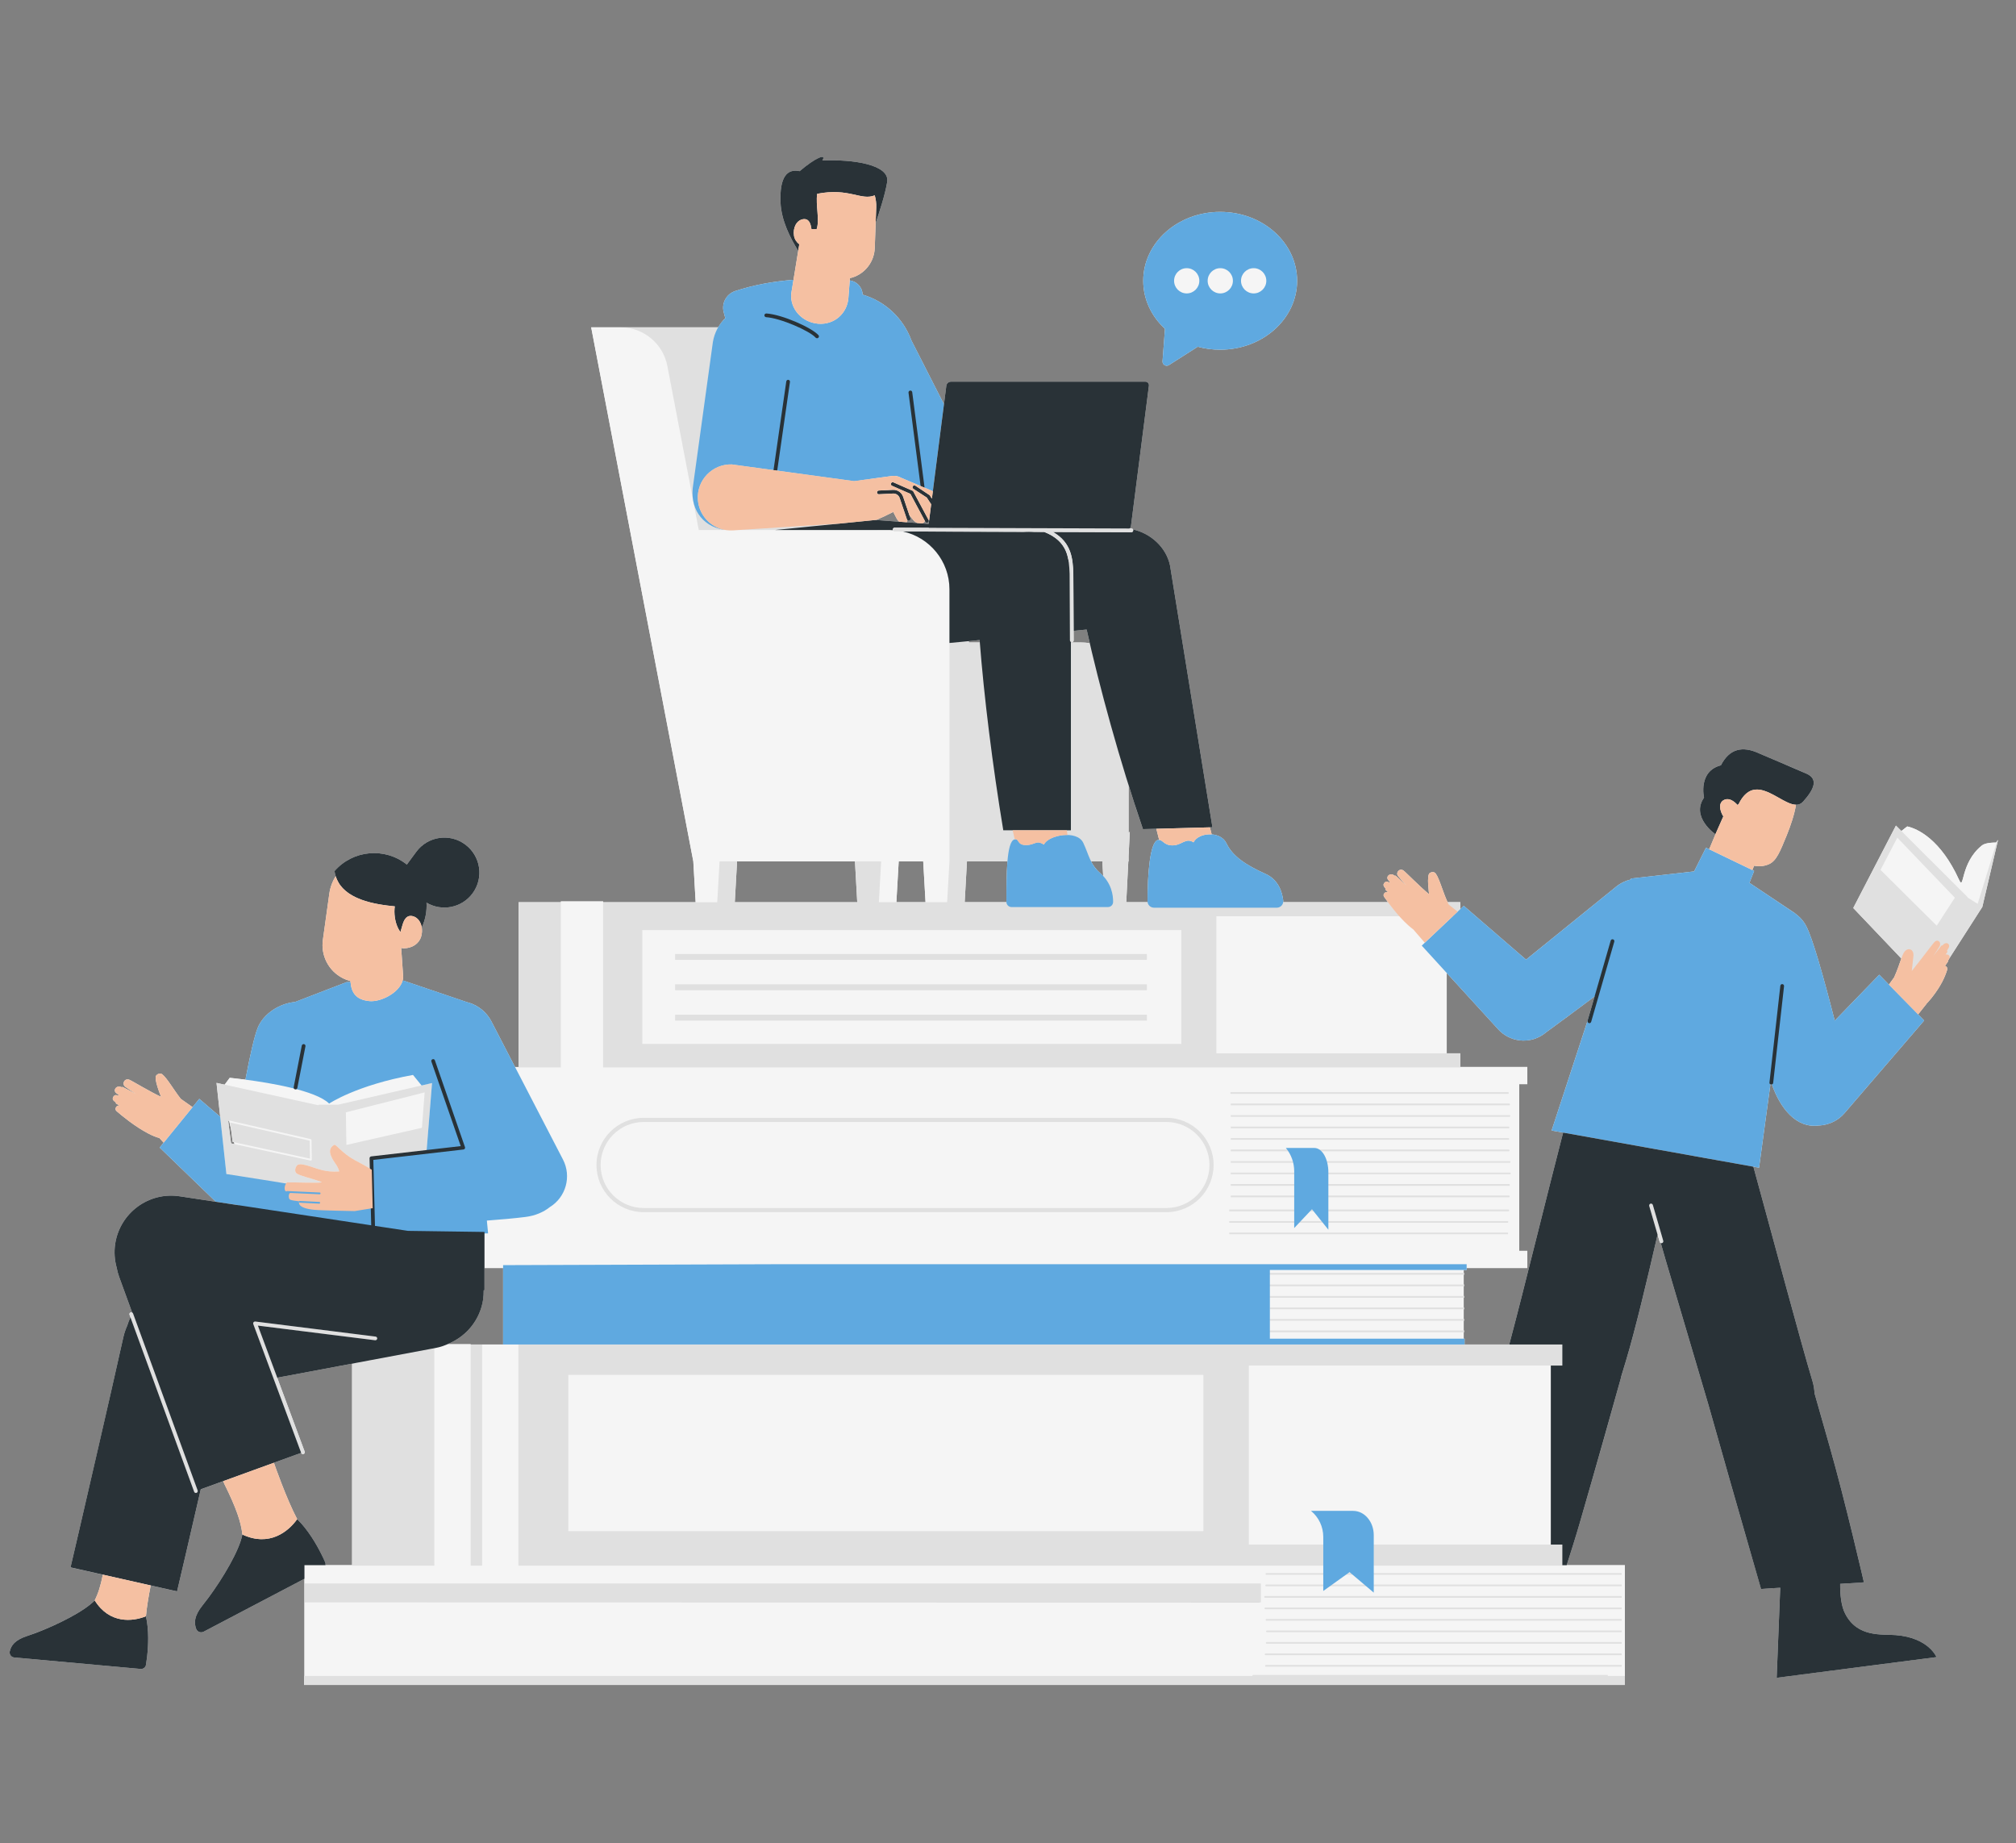
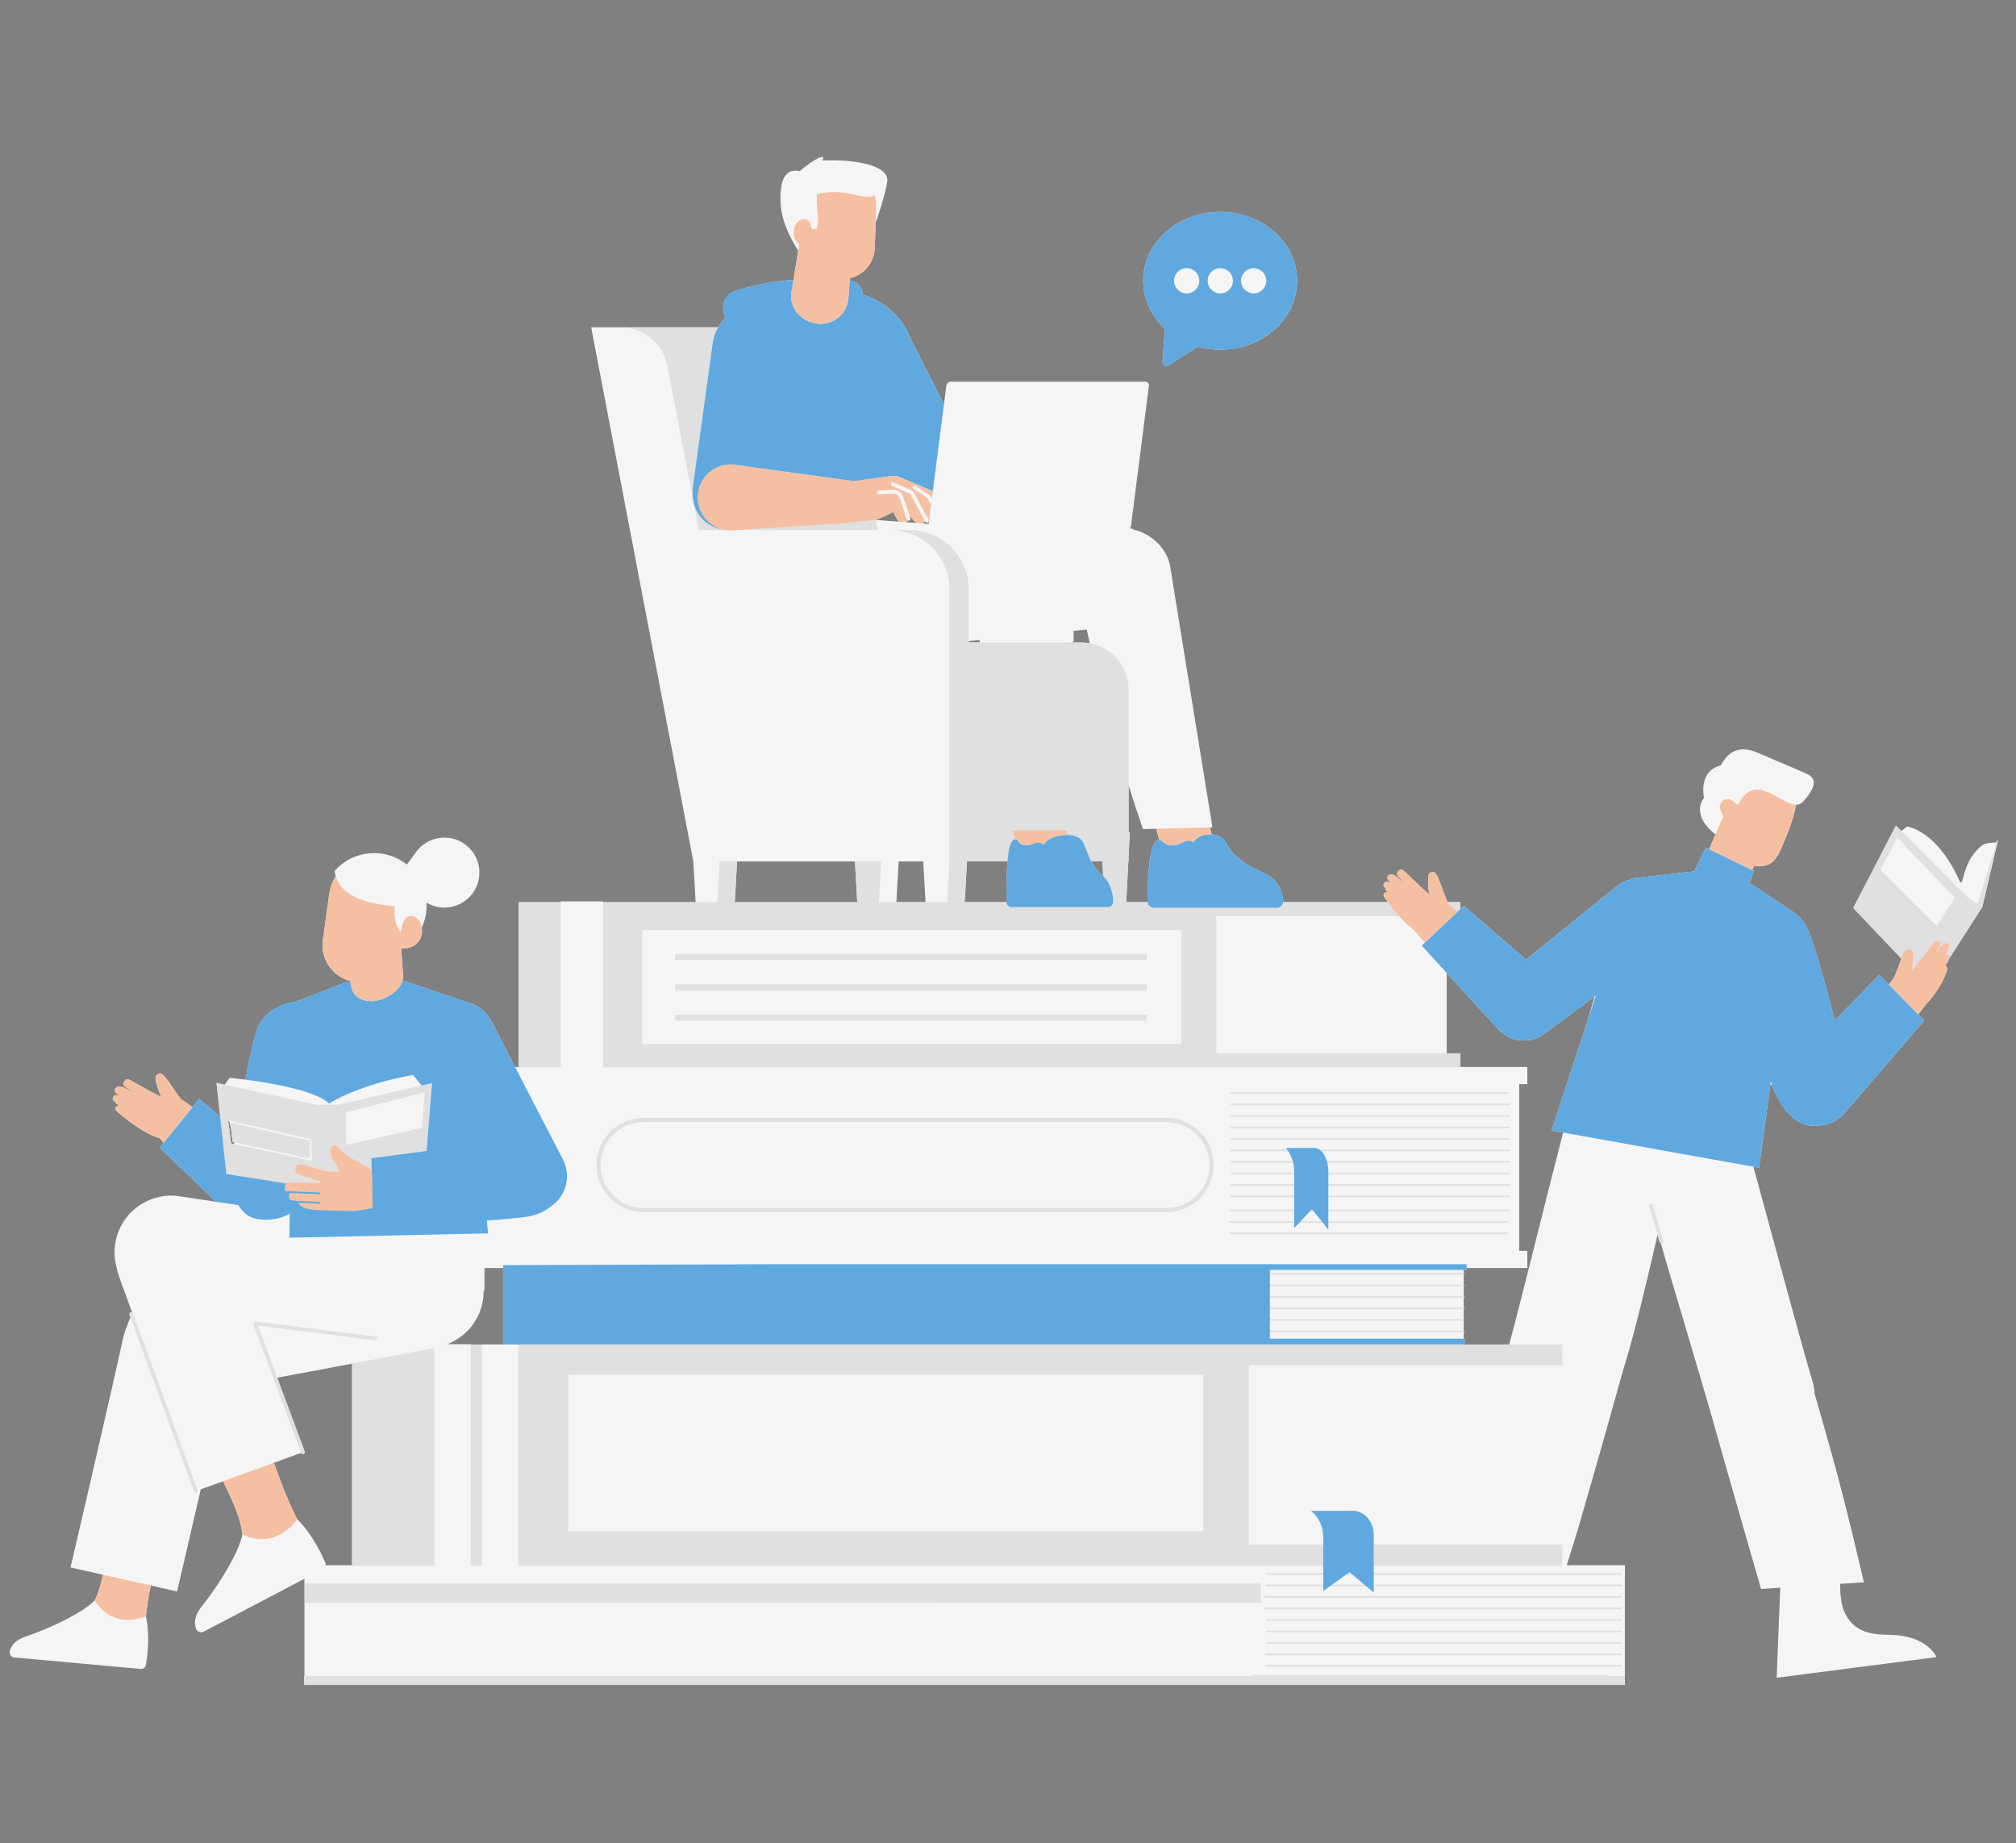
<svg xmlns="http://www.w3.org/2000/svg" width="198" zoomAndPan="magnify" viewBox="0 0 148.5 135.75" height="181" preserveAspectRatio="xMidYMid meet" version="1.2">
  <rect x="0" y="0" width="148.5" height="135.75" fill="#808080" stroke="none" />
  <defs>
    <clipPath id="b4ccab2936">
      <path d="M 136 60 L 147.188 60 L 147.188 75 L 136 75 Z M 136 60 " />
    </clipPath>
    <clipPath id="2d4bba63a4">
      <path d="M 0.68 11.227 L 143 11.227 L 143 124.098 L 0.68 124.098 Z M 0.68 11.227 " />
    </clipPath>
    <clipPath id="19640c0f18">
      <path d="M 16 19 L 147.188 19 L 147.188 124 L 16 124 Z M 16 19 " />
    </clipPath>
    <clipPath id="84b8bf1aa7">
      <path d="M 9 24 L 147.188 24 L 147.188 124.098 L 9 124.098 Z M 9 24 " />
    </clipPath>
    <clipPath id="32cc8cb852">
-       <path d="M 0.68 11.227 L 143 11.227 L 143 124 L 0.68 124 Z M 0.68 11.227 " />
-     </clipPath>
+       </clipPath>
  </defs>
  <g id="d8941887b9">
    <g clip-rule="nonzero" clip-path="url(#b4ccab2936)">
      <path style=" stroke:none;fill-rule:nonzero;fill:#f5f5f5;fill-opacity:1;" d="M 147.176 61.855 L 147.023 62.051 C 146.859 62.047 146.254 62.055 145.992 62.262 C 144.363 63.562 144.707 65.676 144.301 64.785 C 142.961 61.84 141.266 61.031 140.488 60.863 L 140.059 61.199 L 139.656 60.801 L 136.512 66.871 C 136.512 66.871 138.656 69.125 140.051 70.59 C 139.926 70.941 139.777 71.418 139.523 71.98 C 139.414 72.129 139.281 72.312 139.141 72.512 L 141.289 74.707 L 141.898 73.941 L 141.895 73.934 C 142.012 73.812 142.141 73.664 142.293 73.477 C 142.969 72.621 143.254 71.977 143.422 71.449 C 143.477 71.273 143.375 71.141 143.266 71.137 L 143.484 70.828 C 143.5 70.809 143.496 70.785 143.484 70.766 C 143.492 70.75 143.5 70.742 143.508 70.727 C 143.535 70.684 143.555 70.645 143.57 70.605 C 144.645 68.941 146.02 66.789 146.02 66.789 Z M 142.66 68.172 L 141.914 67.434 L 142.66 68.172 L 143.898 66.258 Z M 140.832 71.41 C 140.848 71.426 140.859 71.438 140.871 71.449 C 140.855 71.469 140.84 71.488 140.824 71.508 C 140.828 71.473 140.832 71.441 140.832 71.41 Z M 145.676 66.562 L 147.066 62.051 Z M 145.676 66.562 " />
    </g>
    <path style=" stroke:none;fill-rule:nonzero;fill:#f5f5f5;fill-opacity:1;" d="M 85.633 26.605 C 85.613 26.855 85.891 27.023 86.105 26.887 L 88.23 25.535 C 88.754 25.68 89.305 25.754 89.879 25.754 C 93.012 25.754 95.547 23.48 95.547 20.68 C 95.547 17.875 93.012 15.605 89.879 15.605 C 86.75 15.605 84.211 17.875 84.211 20.68 C 84.211 22.055 84.82 23.301 85.812 24.215 Z M 85.633 26.605 " />
    <g clip-rule="nonzero" clip-path="url(#2d4bba63a4)">
      <path style=" stroke:none;fill-rule:nonzero;fill:#f5f5f5;fill-opacity:1;" d="M 139.637 120.418 C 138.629 120.336 136.812 120.613 135.91 118.828 C 135.625 118.262 135.543 117.426 135.547 116.645 L 137.297 116.531 C 137.297 116.531 135.93 110.578 134.785 106.566 C 134.414 105.262 134.027 103.91 133.66 102.613 C 133.645 102.316 133.598 102.012 133.508 101.715 C 132.57 98.578 130.633 91.297 129.156 85.922 L 115.141 83.41 C 113.922 88.098 112.281 94.863 111.172 99.016 L 34.668 99.016 L 34.668 98.996 L 32.961 98.996 C 33.016 98.969 33.074 98.945 33.129 98.918 C 34.395 98.359 35.359 97.188 35.582 95.715 C 35.617 95.484 35.633 95.25 35.629 95.023 L 35.688 95.023 L 35.688 93.383 L 37.059 93.383 L 37.059 99.016 L 107.883 99.016 L 107.883 98.59 L 107.816 98.59 L 107.816 98.113 L 107.84 98.113 L 107.84 97.984 L 107.816 97.984 L 107.816 97.266 L 107.84 97.266 L 107.84 97.137 L 107.816 97.137 L 107.816 96.422 L 107.84 96.422 L 107.84 96.293 L 107.816 96.293 L 107.816 95.574 L 107.84 95.574 L 107.84 95.445 L 107.816 95.445 L 107.816 94.727 L 107.84 94.727 L 107.84 94.598 L 107.816 94.598 L 107.816 93.879 L 107.84 93.879 L 107.84 93.75 L 107.816 93.75 L 107.816 93.527 L 108.035 93.527 L 108.035 93.383 L 112.504 93.383 L 112.504 92.121 L 111.906 92.121 L 111.906 79.84 L 112.504 79.84 L 112.504 78.578 L 107.566 78.578 L 107.566 77.574 L 106.566 77.574 L 106.566 71.656 C 107.75 72.949 109.262 74.605 110.363 75.809 C 111.203 76.73 112.586 76.902 113.629 76.219 C 113.715 76.16 113.801 76.098 113.879 76.031 C 114.891 75.297 116.152 74.359 117.457 73.387 L 116.945 75.164 L 114.293 83.258 L 129.574 85.996 L 130.41 79.859 C 130.426 79.867 130.441 79.875 130.461 79.875 C 130.465 79.875 130.469 79.875 130.477 79.875 C 130.492 79.875 130.508 79.875 130.52 79.867 C 131.113 81.566 132.285 83.121 133.98 82.887 C 133.996 82.887 134.012 82.887 134.027 82.887 C 134.742 82.844 135.41 82.516 135.875 81.973 C 138.133 79.344 141.734 75.16 141.734 75.16 L 138.426 71.785 C 138.426 71.785 136.895 73.363 135.148 75.168 C 134.285 71.785 133.52 69.133 133.07 68.246 C 132.875 67.848 132.578 67.523 132.23 67.273 L 132.23 67.262 L 128.867 65.016 L 129.211 64.141 L 129.078 64.074 L 129.211 63.754 C 129.617 63.84 129.988 63.781 130.305 63.641 C 130.863 63.398 131.137 62.668 131.602 61.539 C 131.91 60.789 132.188 59.941 132.293 59.266 C 132.25 59.266 132.207 59.262 132.16 59.254 C 132.207 59.258 132.25 59.266 132.293 59.266 C 132.488 59.266 132.668 59.203 132.82 59.035 C 133.609 58.152 133.973 57.383 133.074 56.98 C 132.445 56.695 129.586 55.488 129.586 55.488 C 128.344 54.906 127.383 55.148 126.762 56.363 C 125.059 56.793 125.52 58.742 125.52 58.742 C 124.52 60.176 126.359 61.441 126.359 61.441 L 126.523 61.07 L 126.414 61.312 L 125.902 62.543 L 128.398 63.746 L 125.664 62.43 L 124.789 64.176 L 120.137 64.703 L 120.117 64.773 C 119.738 64.863 119.379 65.031 119.07 65.281 C 117.254 66.754 114.578 68.918 112.41 70.672 C 110.152 68.727 107.824 66.711 107.824 66.711 L 107.566 66.957 L 107.566 66.441 L 106.633 66.441 C 106.629 66.434 106.625 66.426 106.621 66.418 C 106.277 65.676 106.027 64.699 105.754 64.332 C 105.645 64.188 105.453 64.203 105.312 64.297 C 105.066 64.461 105.27 65.855 105.27 65.855 C 104.637 65.348 103.527 64.207 103.375 64.105 C 103.086 63.918 102.785 64.262 102.98 64.52 C 103.086 64.656 103.355 64.953 103.59 65.203 L 102.812 64.5 C 102.793 64.48 102.762 64.484 102.738 64.496 C 102.703 64.473 102.668 64.445 102.637 64.43 C 102.355 64.281 102.078 64.57 102.242 64.785 C 102.301 64.863 102.352 64.93 102.391 64.977 C 102.383 64.98 102.375 64.98 102.371 64.988 C 102.363 64.996 102.363 65.004 102.359 65.016 C 102.289 64.973 102.195 64.91 102.117 64.926 C 102.023 64.941 101.926 65.047 101.91 65.145 C 101.902 65.219 101.945 65.301 102.035 65.406 C 102.043 65.414 102.055 65.426 102.062 65.438 C 102.039 65.461 102.039 65.504 102.062 65.527 L 102.285 65.75 C 102.27 65.738 102.258 65.727 102.242 65.719 C 102.094 65.621 101.816 65.828 101.949 66.039 C 102.02 66.137 102.117 66.277 102.238 66.441 L 94.52 66.441 C 94.523 66.402 94.527 66.363 94.523 66.32 C 94.453 65.727 94.188 64.789 93.223 64.359 C 91.758 63.707 90.781 63.035 90.348 62.117 C 90.145 61.688 89.707 61.484 89.254 61.449 C 89.203 61.266 89.16 61.094 89.121 60.93 L 87.906 60.965 L 89.309 60.926 L 86.184 41.645 C 85.898 40.281 84.73 39.273 83.457 38.992 C 83.434 38.949 83.391 38.922 83.336 38.922 L 83.215 38.922 C 83.266 38.867 83.301 38.805 83.309 38.734 L 84.629 28.41 C 84.648 28.246 84.531 28.109 84.363 28.109 L 70.047 28.109 C 69.879 28.109 69.727 28.246 69.707 28.41 L 68.645 36.719 L 68.711 36.184 L 69.531 29.77 L 67.137 25.074 C 66.539 23.441 65.203 22.184 63.543 21.699 C 63.527 21.164 63.125 20.719 62.594 20.656 L 62.605 20.48 C 62.66 20.469 62.715 20.457 62.77 20.441 C 63.754 20.141 64.398 19.246 64.434 18.273 L 64.504 16.414 C 64.738 15.738 65.203 14.332 65.352 13.395 C 65.551 12.121 62.82 11.719 60.578 11.82 C 60.91 11.27 60.059 11.621 58.902 12.605 C 57.996 12.406 57.41 13.008 57.496 14.934 C 57.551 16.234 58.211 17.535 58.797 18.473 L 58.875 17.992 L 58.449 20.609 C 57 20.719 55.57 20.969 54.164 21.43 C 53.512 21.645 53.133 22.324 53.309 22.992 L 53.426 23.43 C 53.223 23.629 53.051 23.855 52.902 24.109 L 43.547 24.109 L 51.07 63.438 L 51.07 63.441 L 51.242 66.445 L 44.426 66.445 L 44.426 66.387 L 41.312 66.387 L 41.312 66.445 L 38.199 66.445 L 38.199 78.582 L 37.938 78.582 C 37.305 77.355 36.699 76.188 36.199 75.223 C 35.855 74.559 35.258 74.062 34.547 73.844 C 34.516 73.836 34.48 73.828 34.445 73.82 L 29.742 72.227 L 29.656 72.227 C 29.68 72.133 29.699 72.039 29.699 71.941 L 29.551 69.801 C 29.605 69.828 29.668 69.84 29.734 69.84 C 30.363 69.836 30.871 69.496 31.023 68.973 C 31.09 68.746 31.098 68.52 31.066 68.312 C 31.336 67.73 31.453 67.098 31.418 66.477 C 32.543 67.145 34.016 66.867 34.809 65.793 C 35.656 64.648 35.414 63.035 34.27 62.191 C 33.121 61.344 31.508 61.586 30.664 62.73 L 29.969 63.672 C 28.359 62.387 26.008 62.582 24.645 64.152 C 24.66 64.285 24.691 64.41 24.727 64.531 C 24.488 64.91 24.324 65.344 24.258 65.816 L 23.781 69.234 C 23.629 70.348 24.18 71.492 25.238 72.031 C 25.422 72.129 25.617 72.199 25.812 72.246 C 25.812 72.273 25.816 72.297 25.82 72.324 L 25.523 72.332 L 21.734 73.793 C 20.586 73.895 19.418 74.645 18.992 75.676 C 18.738 76.301 18.43 77.664 18.078 79.512 C 17.383 79.422 16.922 79.379 16.922 79.379 L 16.547 79.883 L 15.949 79.75 L 16.676 86.461 L 16.219 82.242 C 15.305 81.461 14.68 80.926 14.68 80.926 L 14.184 81.535 C 13.734 81.215 13.426 81 13.32 80.93 C 12.805 80.277 12.316 79.41 11.957 79.121 C 11.809 79.008 11.625 79.07 11.508 79.203 C 11.301 79.43 11.867 80.777 11.867 80.777 C 11.098 80.434 9.691 79.574 9.512 79.512 C 9.168 79.398 8.957 79.82 9.219 80.031 C 9.367 80.141 9.73 80.379 10.035 80.574 L 9.047 80.055 C 9.02 80.043 8.992 80.051 8.973 80.07 C 8.93 80.055 8.887 80.039 8.852 80.031 C 8.531 79.953 8.328 80.316 8.547 80.488 C 8.629 80.555 8.695 80.605 8.746 80.645 C 8.742 80.648 8.734 80.652 8.73 80.66 C 8.727 80.668 8.727 80.68 8.727 80.691 C 8.645 80.664 8.535 80.629 8.457 80.664 C 8.367 80.703 8.297 80.836 8.305 80.938 C 8.316 81.012 8.383 81.086 8.5 81.164 C 8.512 81.176 8.523 81.184 8.539 81.191 C 8.52 81.223 8.531 81.262 8.559 81.277 L 8.852 81.449 C 8.832 81.445 8.812 81.434 8.793 81.426 C 8.617 81.367 8.391 81.648 8.578 81.824 C 8.945 82.145 9.969 82.988 10.922 83.477 C 11.266 83.656 11.527 83.758 11.734 83.805 C 11.836 83.918 11.949 84.039 12.055 84.152 L 13.148 82.809 L 11.762 84.512 C 11.762 84.512 13.828 86.508 15.895 88.504 C 14.914 88.355 14.012 88.219 13.234 88.102 C 10.957 87.754 8.832 89.324 8.484 91.605 C 8.395 92.207 8.438 92.793 8.59 93.34 C 8.633 93.57 8.691 93.801 8.773 94.027 C 9.062 94.805 9.387 95.703 9.734 96.66 C 9.703 96.645 9.66 96.637 9.625 96.652 C 9.551 96.68 9.516 96.758 9.543 96.828 L 14.301 109.859 L 9.609 97.016 C 9.516 97.215 9.434 97.418 9.371 97.629 C 9.246 97.91 9.145 98.203 9.078 98.512 C 8.566 100.84 7.812 104.121 7.117 107.152 C 6.145 111.371 5.195 115.434 5.195 115.434 L 10.258 116.574 L 7.574 115.969 C 7.414 116.793 7.223 117.375 6.977 117.863 C 6.977 117.863 6.977 117.859 6.977 117.859 C 6.172 118.699 4.172 119.676 2.641 120.254 C 2.406 120.344 2.184 120.422 1.977 120.492 C 1.074 120.789 0.812 121.203 0.719 121.617 C 0.672 121.836 0.828 122.047 1.051 122.066 L 10.355 122.91 C 10.547 122.93 10.723 122.793 10.754 122.602 C 10.781 122.445 10.809 122.242 10.836 122.004 C 10.926 121.219 10.984 120.066 10.75 119.031 C 10.809 118.352 10.953 117.504 11.102 116.762 L 13.043 117.203 C 13.043 117.203 13.32 116.012 13.641 114.645 C 13.941 113.344 14.352 111.586 14.789 109.684 L 18.262 108.422 L 16.441 109.082 C 16.469 109.156 16.5 109.23 16.535 109.305 C 17.406 111.059 17.758 112.102 17.855 113.012 C 17.855 113.012 17.855 113.012 17.855 113.008 C 17.621 114.219 16.402 116.242 15.371 117.641 C 15.215 117.852 15.062 118.051 14.918 118.23 C 14.285 119.016 14.293 119.535 14.449 119.957 C 14.531 120.18 14.789 120.277 15 120.168 L 22.426 116.27 L 22.426 123.426 L 22.395 123.426 L 22.395 124.09 L 119.691 124.09 L 119.691 123.426 L 119.688 123.426 L 119.688 115.934 L 119.691 115.934 L 119.691 115.27 L 115.402 115.27 C 115.676 114.418 116.109 113.055 116.352 112.207 C 116.938 110.172 117.543 108.078 118.16 105.906 C 118.57 104.457 118.984 102.977 119.406 101.449 C 119.41 101.43 119.414 101.406 119.422 101.383 C 119.562 100.91 119.691 100.48 119.773 100.203 C 120.434 98.031 121.312 94.352 122.098 90.926 L 122.254 91.457 C 122.27 91.516 122.324 91.555 122.383 91.555 C 122.367 91.555 122.352 91.543 122.332 91.539 C 122.465 92.012 122.582 92.43 122.684 92.766 L 125.844 103.457 C 126.871 107.113 128.141 111.535 128.879 114.098 C 129.254 115.398 129.723 117.02 129.723 117.02 L 131.133 116.926 L 130.871 123.559 L 142.645 122.039 C 142.645 122.039 142.066 120.605 139.637 120.418 Z M 131.551 59.039 C 131.582 59.055 131.613 59.066 131.641 59.082 C 131.613 59.066 131.582 59.055 131.551 59.039 Z M 131.41 58.965 C 131.43 58.977 131.449 58.988 131.469 58.996 C 131.449 58.984 131.43 58.977 131.41 58.965 Z M 132.023 59.227 C 132.059 59.234 132.09 59.238 132.117 59.246 C 132.09 59.238 132.059 59.234 132.023 59.227 Z M 131.695 59.105 C 131.742 59.129 131.789 59.145 131.832 59.164 C 131.789 59.145 131.742 59.129 131.695 59.105 Z M 131.879 59.18 C 131.91 59.191 131.945 59.203 131.977 59.211 C 131.945 59.203 131.91 59.191 131.879 59.18 Z M 129.273 58.156 C 129.266 58.156 129.258 58.156 129.25 58.16 C 129.258 58.156 129.266 58.156 129.273 58.156 Z M 129.113 58.184 C 129.102 58.188 129.094 58.191 129.082 58.191 C 129.094 58.191 129.102 58.188 129.113 58.184 Z M 128.754 58.352 C 128.75 58.352 128.75 58.352 128.746 58.355 C 128.75 58.352 128.754 58.352 128.754 58.352 Z M 128.637 58.438 C 128.625 58.449 128.609 58.461 128.598 58.477 C 128.609 58.461 128.625 58.449 128.637 58.438 Z M 128.508 58.562 C 128.5 58.566 128.496 58.574 128.492 58.578 C 128.496 58.574 128.5 58.566 128.508 58.562 Z M 128.348 58.754 C 128.336 58.766 128.328 58.777 128.32 58.789 C 128.328 58.777 128.336 58.766 128.348 58.754 Z M 128.234 58.922 C 128.219 58.945 128.203 58.965 128.191 58.988 C 128.203 58.965 128.219 58.945 128.234 58.922 Z M 9.773 96.691 C 9.785 96.703 9.793 96.719 9.801 96.734 C 9.793 96.719 9.785 96.703 9.773 96.691 Z M 92.781 118.008 L 92.781 118.023 L 22.449 118.008 Z M 16.84 82.539 C 16.848 82.531 16.863 82.531 16.875 82.531 L 17.016 83.141 L 17.137 84.098 L 17.242 84.121 L 17.273 84.258 L 17.066 84.215 C 17.039 84.207 17.02 84.188 17.016 84.16 L 16.816 82.594 C 16.816 82.574 16.824 82.555 16.84 82.539 Z M 21.922 80.234 C 21.902 80.23 21.883 80.223 21.863 80.219 C 21.883 80.223 21.902 80.23 21.922 80.234 Z M 29.059 67.227 C 29.055 67.113 29.055 67.008 29.062 66.914 C 29.062 66.922 29.059 66.934 29.059 66.945 C 29.055 67.027 29.055 67.125 29.059 67.227 Z M 29.062 67.344 C 29.062 67.379 29.07 67.414 29.07 67.449 C 29.07 67.414 29.062 67.379 29.062 67.344 Z M 29.09 67.582 C 29.094 67.617 29.102 67.652 29.105 67.688 C 29.102 67.652 29.094 67.617 29.09 67.582 Z M 29.137 67.832 C 29.145 67.867 29.156 67.902 29.164 67.934 C 29.156 67.902 29.145 67.867 29.137 67.832 Z M 29.211 68.086 C 29.223 68.117 29.234 68.148 29.246 68.18 C 29.234 68.148 29.223 68.117 29.211 68.086 Z M 28.141 73.578 C 28.109 73.59 28.082 73.598 28.051 73.609 C 28.082 73.598 28.109 73.59 28.141 73.578 Z M 27.84 66.582 C 27.902 66.594 27.961 66.602 28.02 66.613 C 27.961 66.602 27.902 66.594 27.84 66.582 Z M 27.949 73.641 C 27.918 73.648 27.883 73.656 27.852 73.664 C 27.883 73.656 27.918 73.648 27.949 73.641 Z M 27.758 73.688 C 27.723 73.695 27.688 73.699 27.648 73.707 C 27.688 73.699 27.723 73.695 27.758 73.688 Z M 26.438 73.496 C 26.41 73.48 26.375 73.465 26.352 73.445 C 26.375 73.465 26.41 73.48 26.438 73.496 Z M 26.18 66.07 C 26.23 66.094 26.277 66.117 26.328 66.137 C 26.277 66.117 26.23 66.094 26.18 66.07 Z M 26.219 73.328 C 26.203 73.312 26.184 73.297 26.168 73.281 C 26.184 73.297 26.203 73.312 26.219 73.328 Z M 25.938 72.887 C 25.934 72.875 25.93 72.867 25.926 72.855 C 25.93 72.867 25.934 72.875 25.938 72.887 Z M 25.883 65.906 C 25.926 65.934 25.973 65.961 26.02 65.988 C 25.973 65.961 25.926 65.934 25.883 65.906 Z M 26.055 73.121 C 26.047 73.109 26.035 73.098 26.027 73.082 C 26.035 73.098 26.047 73.109 26.055 73.121 Z M 26.582 73.574 C 26.629 73.598 26.684 73.609 26.734 73.629 C 26.684 73.609 26.629 73.598 26.582 73.574 Z M 26.871 73.672 C 26.977 73.695 27.09 73.715 27.219 73.727 C 27.273 73.734 27.328 73.734 27.391 73.734 C 27.328 73.734 27.273 73.734 27.219 73.727 C 27.09 73.715 26.977 73.695 26.871 73.672 Z M 81.262 64.52 C 81.195 64.449 81.129 64.379 81.051 64.312 C 80.723 64.023 80.523 63.738 80.371 63.438 L 81.199 63.438 Z M 78.648 41.004 C 78.645 40.984 78.641 40.965 78.633 40.941 C 78.641 40.965 78.645 40.984 78.648 41.004 Z M 78.59 40.797 C 78.586 40.785 78.582 40.77 78.578 40.754 C 78.582 40.77 78.586 40.785 78.59 40.797 Z M 78.508 40.578 C 78.5 40.562 78.492 40.543 78.484 40.527 C 78.492 40.543 78.5 40.562 78.508 40.578 Z M 78.414 40.391 C 78.406 40.375 78.398 40.359 78.391 40.344 C 78.398 40.359 78.406 40.375 78.414 40.391 Z M 78.285 40.176 C 78.273 40.16 78.266 40.148 78.254 40.133 C 78.266 40.148 78.273 40.164 78.285 40.176 Z M 78.148 40 C 78.137 39.988 78.125 39.973 78.113 39.961 C 78.125 39.973 78.137 39.988 78.148 40 Z M 77.957 39.801 C 77.949 39.793 77.938 39.781 77.926 39.773 C 77.938 39.781 77.949 39.793 77.957 39.801 Z M 77.195 39.297 C 77.219 39.309 77.242 39.32 77.266 39.332 C 77.242 39.32 77.219 39.309 77.195 39.297 Z M 77.48 39.449 C 77.492 39.453 77.5 39.461 77.512 39.465 C 77.5 39.461 77.492 39.453 77.48 39.449 Z M 77.723 39.605 C 77.738 39.621 77.754 39.633 77.773 39.645 C 77.754 39.633 77.738 39.621 77.723 39.605 Z M 76.172 39.172 L 76.918 39.176 Z M 68.699 40.359 C 68.738 40.402 68.773 40.445 68.812 40.488 C 68.773 40.445 68.738 40.402 68.699 40.359 Z M 68.957 40.648 C 69.035 40.742 69.105 40.844 69.176 40.945 C 69.109 40.844 69.035 40.742 68.957 40.648 Z M 69.266 41.086 C 69.309 41.152 69.348 41.215 69.387 41.281 C 69.348 41.215 69.305 41.148 69.266 41.086 Z M 69.465 41.438 C 69.5 41.504 69.531 41.57 69.562 41.641 C 69.531 41.57 69.5 41.504 69.465 41.438 Z M 69.629 41.801 C 69.656 41.875 69.684 41.945 69.711 42.02 C 69.684 41.945 69.656 41.875 69.629 41.801 Z M 69.762 42.184 C 69.781 42.262 69.805 42.34 69.82 42.422 C 69.801 42.34 69.781 42.262 69.762 42.184 Z M 69.855 42.578 C 69.875 42.668 69.887 42.758 69.898 42.852 C 69.887 42.758 69.875 42.668 69.855 42.578 Z M 69.914 42.984 C 69.93 43.125 69.938 43.266 69.938 43.406 C 69.938 43.262 69.93 43.125 69.914 42.984 Z M 68.426 40.109 C 68.422 40.105 68.422 40.102 68.418 40.098 C 68.422 40.102 68.422 40.105 68.426 40.109 Z M 66.199 63.438 L 68.004 63.438 L 68.176 66.441 L 66.027 66.441 Z M 69.938 63.438 L 69.766 66.441 Z M 72.16 47.137 C 72.164 47.195 72.168 47.258 72.172 47.316 L 71.359 47.316 L 71.359 47.215 Z M 71.227 63.438 L 74.211 63.438 C 74.137 64.316 74.133 65.422 74.133 66.426 C 74.133 66.43 74.137 66.438 74.137 66.441 L 71.059 66.441 Z M 79.668 47.316 L 78.883 47.316 L 78.883 47.277 C 78.902 47.289 78.926 47.297 78.949 47.297 C 79.027 47.297 79.086 47.234 79.086 47.16 L 79.082 46.457 L 80.043 46.363 C 80.117 46.691 80.191 47.027 80.273 47.371 C 80.074 47.336 79.875 47.316 79.668 47.316 Z M 69.664 39.152 L 67.949 39.145 Z M 65.77 39.035 C 65.766 39.023 65.762 39.012 65.762 39 C 65.762 39.012 65.766 39.023 65.77 39.035 Z M 64.531 38.293 C 64.934 38.129 65.383 37.914 65.797 37.703 C 65.891 37.895 65.984 38.074 66.051 38.191 C 66.105 38.293 66.164 38.363 66.23 38.418 L 66.797 38.461 C 66.832 38.418 66.84 38.363 66.84 38.301 C 66.824 38.285 66.809 38.273 66.805 38.254 C 66.824 38.309 66.875 38.348 66.934 38.348 C 66.949 38.348 66.965 38.344 66.977 38.34 C 67.051 38.316 67.09 38.238 67.062 38.164 L 66.992 37.953 C 67.094 38.082 67.188 38.199 67.262 38.285 C 67.363 38.406 67.473 38.48 67.574 38.52 Z M 67.93 38.547 C 67.969 38.535 68 38.523 68.023 38.508 C 68.086 38.465 68.117 38.418 68.129 38.367 L 68.156 38.422 C 68.184 38.469 68.23 38.492 68.277 38.492 C 68.301 38.492 68.324 38.488 68.344 38.477 C 68.406 38.441 68.434 38.363 68.402 38.297 C 68.414 38.309 68.426 38.32 68.438 38.328 L 68.59 37.137 L 68.406 38.582 L 67.637 38.523 Z M 54.293 63.438 L 62.977 63.438 L 63.145 66.445 L 54.125 66.445 Z M 31.43 84.695 L 31.828 79.762 Z M 23.414 80.75 C 23.438 80.762 23.465 80.773 23.488 80.785 C 23.465 80.773 23.438 80.762 23.414 80.75 Z M 21.164 87.082 C 21.148 87.082 21.137 87.09 21.121 87.102 C 21.137 87.09 21.148 87.082 21.164 87.082 Z M 37.082 89.793 C 37.117 89.789 37.152 89.785 37.184 89.781 C 37.152 89.785 37.117 89.789 37.082 89.793 Z M 37.484 89.754 C 37.531 89.75 37.578 89.746 37.621 89.742 C 37.578 89.746 37.531 89.75 37.484 89.754 Z M 37.879 89.715 C 37.926 89.711 37.969 89.707 38.012 89.703 C 37.969 89.707 37.926 89.711 37.879 89.715 Z M 38.262 89.676 C 38.305 89.672 38.344 89.668 38.383 89.66 C 38.344 89.668 38.305 89.672 38.262 89.676 Z M 106.566 67.898 L 107.012 67.48 Z M 89.051 61.445 C 89.039 61.445 89.027 61.449 89.016 61.449 C 89.027 61.449 89.039 61.445 89.051 61.445 Z M 88.164 61.742 C 88.148 61.754 88.129 61.766 88.117 61.777 C 88.133 61.766 88.148 61.754 88.164 61.742 Z M 88.852 61.465 C 88.836 61.469 88.816 61.473 88.801 61.473 C 88.816 61.469 88.836 61.469 88.852 61.465 Z M 88.656 61.504 C 88.641 61.508 88.621 61.516 88.602 61.52 C 88.621 61.516 88.641 61.512 88.656 61.504 Z M 88.477 61.562 C 88.457 61.57 88.438 61.582 88.418 61.59 C 88.438 61.582 88.457 61.57 88.477 61.562 Z M 88.312 61.645 C 88.293 61.652 88.273 61.664 88.254 61.676 C 88.273 61.664 88.293 61.652 88.312 61.645 Z M 88.039 61.859 C 88.027 61.875 88.012 61.887 88.004 61.898 C 88.012 61.887 88.027 61.875 88.039 61.859 Z M 86.145 62.238 C 86.125 62.234 86.109 62.23 86.094 62.223 C 86.109 62.23 86.125 62.234 86.145 62.238 Z M 85.965 62.188 C 85.953 62.18 85.941 62.172 85.926 62.168 C 85.941 62.172 85.953 62.18 85.965 62.188 Z M 85.82 62.109 C 85.816 62.105 85.812 62.102 85.805 62.102 C 85.812 62.102 85.816 62.105 85.82 62.109 Z M 85.48 61.875 C 85.477 61.875 85.477 61.875 85.473 61.875 C 85.477 61.875 85.477 61.875 85.48 61.875 Z M 85.176 61.035 C 85.25 61.328 85.32 61.605 85.383 61.855 C 85.348 61.855 85.316 61.855 85.277 61.867 C 84.707 62.027 84.527 64.379 84.527 66.375 C 84.527 66.398 84.531 66.422 84.535 66.441 L 82.961 66.441 L 83.113 63.438 L 83.133 63.438 L 83.133 63.043 L 83.223 61.25 L 83.133 61.348 L 83.133 57.828 C 83.473 58.914 83.824 60 84.191 61.062 Z M 65.898 38.863 L 68.406 38.871 Z M 53.004 63.438 L 52.832 66.445 Z M 41.469 85.395 C 41.355 85.176 41.234 84.938 41.109 84.699 C 41.234 84.941 41.355 85.172 41.469 85.395 Z M 40.746 84.004 C 40.848 84.195 40.945 84.383 41.039 84.566 C 40.945 84.383 40.848 84.195 40.746 84.004 Z M 40.664 83.844 C 40.621 83.762 40.582 83.684 40.539 83.602 C 40.582 83.684 40.625 83.762 40.664 83.844 Z M 31.055 79.941 L 30.422 79.168 Z M 27.449 73.727 C 27.488 73.727 27.531 73.723 27.57 73.719 C 27.531 73.723 27.488 73.727 27.449 73.727 Z M 28.254 73.535 C 28.281 73.523 28.305 73.516 28.328 73.504 C 28.305 73.516 28.281 73.523 28.254 73.535 Z M 28.453 73.445 C 28.473 73.438 28.488 73.43 28.504 73.422 C 28.488 73.43 28.473 73.438 28.453 73.445 Z M 28.648 73.344 C 28.652 73.34 28.656 73.336 28.66 73.336 C 28.656 73.336 28.652 73.34 28.648 73.344 Z M 31.031 68.148 C 31.035 68.156 31.035 68.164 31.039 68.172 C 31.035 68.164 31.035 68.156 31.031 68.148 Z M 30.871 67.805 C 30.848 67.773 30.824 67.742 30.801 67.715 C 30.824 67.742 30.848 67.773 30.871 67.805 Z M 30.949 67.941 C 30.941 67.922 30.934 67.902 30.922 67.883 C 30.934 67.902 30.941 67.922 30.949 67.941 Z M 30.754 67.668 C 30.719 67.633 30.68 67.602 30.637 67.574 C 30.68 67.602 30.719 67.633 30.754 67.668 Z M 30.594 67.551 C 30.543 67.523 30.492 67.496 30.434 67.48 C 30.492 67.496 30.543 67.523 30.594 67.551 Z M 29.32 68.34 C 29.332 68.367 29.344 68.395 29.355 68.418 C 29.344 68.395 29.332 68.367 29.32 68.34 Z M 28.797 66.719 C 28.895 66.73 28.992 66.742 29.082 66.75 C 28.992 66.742 28.895 66.73 28.797 66.719 Z M 28.492 66.684 C 28.562 66.691 28.633 66.699 28.699 66.707 C 28.715 66.711 28.73 66.711 28.75 66.715 C 28.566 66.691 28.371 66.668 28.172 66.637 C 28.234 66.648 28.297 66.656 28.359 66.664 C 28.402 66.672 28.449 66.68 28.492 66.684 Z M 27.676 66.551 C 27.617 66.539 27.562 66.527 27.504 66.512 C 27.562 66.523 27.617 66.539 27.676 66.551 Z M 27.164 66.43 C 27.219 66.445 27.277 66.457 27.332 66.473 C 27.375 66.48 27.414 66.492 27.457 66.5 C 27.246 66.453 27.035 66.395 26.828 66.328 C 26.883 66.348 26.938 66.363 26.992 66.379 C 27.047 66.395 27.105 66.414 27.164 66.43 Z M 26.703 66.285 C 26.633 66.262 26.566 66.234 26.5 66.211 C 26.551 66.23 26.602 66.25 26.656 66.27 C 26.672 66.273 26.688 66.281 26.703 66.285 Z M 25.801 65.855 C 25.73 65.812 25.668 65.77 25.602 65.723 C 25.645 65.754 25.684 65.785 25.727 65.812 C 25.75 65.828 25.777 65.844 25.801 65.855 Z M 24.941 65 C 24.965 65.043 24.988 65.086 25.016 65.129 C 24.941 65.02 24.883 64.906 24.828 64.785 C 24.863 64.859 24.898 64.93 24.941 65 Z M 25.066 65.191 C 25.086 65.219 25.105 65.242 25.129 65.27 C 25.16 65.309 25.188 65.348 25.223 65.383 C 25.258 65.422 25.297 65.457 25.332 65.492 C 25.234 65.398 25.148 65.301 25.066 65.191 Z M 25.461 65.613 C 25.422 65.578 25.387 65.543 25.352 65.508 C 25.387 65.543 25.422 65.578 25.461 65.613 Z M 25.863 72.617 C 25.863 72.613 25.859 72.609 25.859 72.602 C 25.859 72.609 25.863 72.613 25.863 72.617 Z M 23.762 80.926 C 23.773 80.934 23.785 80.941 23.797 80.945 C 23.785 80.941 23.773 80.934 23.762 80.926 Z M 24 81.074 C 24.02 81.09 24.039 81.102 24.055 81.117 C 24.039 81.102 24.02 81.09 24 81.074 Z M 23.164 80.645 C 23.141 80.633 23.117 80.625 23.094 80.613 C 23.117 80.625 23.141 80.633 23.164 80.645 Z M 22.762 80.492 C 22.734 80.484 22.707 80.473 22.684 80.465 C 22.707 80.473 22.734 80.484 22.762 80.492 Z M 22.391 80.371 C 22.359 80.359 22.328 80.352 22.293 80.34 C 22.328 80.352 22.359 80.359 22.391 80.371 Z M 21.523 80.133 C 21.484 80.121 21.449 80.113 21.414 80.105 C 21.449 80.113 21.484 80.125 21.523 80.133 Z M 21.023 80.016 C 21.02 80.016 21.016 80.016 21.016 80.012 C 21.016 80.016 21.02 80.016 21.023 80.016 Z M 20.605 79.926 C 20.57 79.922 20.535 79.914 20.5 79.906 C 20.535 79.914 20.57 79.922 20.605 79.926 Z M 20.152 79.84 C 20.133 79.836 20.113 79.832 20.094 79.828 C 20.113 79.832 20.133 79.836 20.152 79.84 Z M 19.695 79.758 C 19.664 79.75 19.633 79.746 19.602 79.742 C 19.633 79.746 19.664 79.75 19.695 79.758 Z M 19.281 79.688 C 19.258 79.684 19.23 79.68 19.207 79.676 C 19.23 79.68 19.258 79.684 19.281 79.688 Z M 18.473 79.566 C 18.449 79.562 18.426 79.559 18.406 79.555 C 18.426 79.559 18.449 79.562 18.473 79.566 Z M 18.836 79.617 C 18.816 79.617 18.801 79.613 18.781 79.609 C 18.801 79.613 18.816 79.617 18.836 79.617 Z M 21.109 87.109 C 21.098 87.121 21.082 87.141 21.07 87.16 C 21.082 87.141 21.098 87.121 21.109 87.109 Z M 21.891 111.879 C 21.098 110.387 20.215 107.84 20.215 107.84 C 20.203 107.801 20.188 107.766 20.176 107.727 L 22.184 106.996 L 22.184 107 C 22.207 107.055 22.258 107.09 22.312 107.09 C 22.328 107.09 22.348 107.086 22.363 107.078 C 22.434 107.055 22.469 106.973 22.441 106.902 L 18.992 97.629 L 20.418 101.461 L 32.066 99.277 L 25.934 100.43 L 25.934 115.27 L 23.977 115.27 C 23.984 115.199 23.984 115.125 23.953 115.059 C 23.887 114.902 23.793 114.703 23.684 114.477 C 23.309 113.723 22.695 112.664 21.891 111.879 Z M 32.543 99.156 C 32.527 99.16 32.516 99.164 32.5 99.168 C 32.516 99.164 32.527 99.16 32.543 99.156 Z M 32.543 99.156 " />
    </g>
    <g clip-rule="nonzero" clip-path="url(#19640c0f18)">
-       <path style=" stroke:none;fill-rule:evenodd;fill:#f5f5f5;fill-opacity:1;" d="M 145.559 66.949 L 143.898 66.258 L 142.66 68.172 L 141.914 67.434 L 141.906 71.438 L 137.039 66.359 L 139.523 61.613 L 140.488 60.863 C 141.266 61.031 142.961 61.84 144.301 64.785 C 144.707 65.676 144.363 63.562 145.992 62.262 C 146.293 62.023 147.066 62.051 147.066 62.051 Z M 106.566 66.699 L 88.902 66.699 L 88.902 77.992 L 106.566 77.992 Z M 47.312 76.879 L 87.016 76.879 L 87.016 68.496 L 47.312 68.496 Z M 99.641 115.273 L 119.691 115.273 L 119.691 115.934 L 119.688 115.934 L 119.688 123.719 L 99.184 123.719 L 99.184 123.426 L 22.426 123.426 L 22.426 115.266 L 31.996 115.266 L 31.996 99.293 L 32.066 99.277 C 32.383 99.219 32.68 99.121 32.961 98.996 L 34.668 98.996 L 34.668 115.266 L 35.512 115.266 L 35.512 99.02 L 38.184 99.02 L 38.184 115.266 L 99.641 115.266 Z M 92.781 116.633 L 22.449 116.617 L 22.449 118.008 L 92.781 118.023 Z M 88.641 112.766 L 88.641 101.254 L 41.863 101.254 L 41.863 112.766 Z M 91.992 113.75 L 114.234 113.75 L 114.234 100.57 L 91.992 100.57 Z M 31.117 85.734 L 31.516 80.504 L 30.422 79.168 C 26.254 79.918 24.246 81.273 24.246 81.273 C 22.871 79.93 16.922 79.379 16.922 79.379 L 16.332 80.168 L 17.684 86.047 L 24.445 87.418 Z M 112.504 92.121 L 111.906 92.121 L 111.906 79.84 L 112.504 79.84 L 112.504 78.578 L 64.414 78.578 L 64.414 78.582 L 44.426 78.582 L 44.426 66.387 L 41.312 66.387 L 41.312 78.582 L 37.938 78.582 C 39.176 80.969 40.531 83.586 41.469 85.395 C 42.113 86.637 41.688 88.164 40.504 88.895 C 40.02 89.289 39.395 89.535 38.723 89.621 C 37.777 89.738 36.535 89.844 35.23 89.934 L 35.23 93.383 L 112.504 93.383 Z M 51.07 63.438 L 51.266 66.852 L 52.809 66.852 L 53.004 63.438 L 64.266 63.438 L 64.461 66.852 L 66.004 66.852 L 66.199 63.438 L 68.004 63.438 L 68.199 66.852 L 69.742 66.852 L 69.938 63.438 L 69.938 43.406 C 69.938 40.992 67.98 39.035 65.566 39.035 L 51.473 39.035 L 49.16 26.961 C 48.848 25.305 47.398 24.105 45.711 24.105 L 43.547 24.105 Z M 107.816 93.375 L 93.051 93.375 L 93.051 98.598 L 107.816 98.598 Z M 91.414 20.68 C 91.414 21.191 91.832 21.609 92.344 21.609 C 92.859 21.609 93.277 21.191 93.277 20.68 C 93.277 20.164 92.859 19.75 92.344 19.75 C 91.832 19.75 91.414 20.164 91.414 20.68 Z M 88.957 20.68 C 88.957 21.191 89.375 21.609 89.887 21.609 C 90.402 21.609 90.816 21.191 90.816 20.68 C 90.816 20.164 90.402 19.75 89.887 19.75 C 89.375 19.75 88.957 20.164 88.957 20.68 Z M 86.484 20.68 C 86.484 21.191 86.898 21.609 87.414 21.609 C 87.926 21.609 88.344 21.191 88.344 20.68 C 88.344 20.164 87.926 19.75 87.414 19.75 C 86.898 19.75 86.484 20.164 86.484 20.68 Z M 86.484 20.68 " />
-     </g>
+       </g>
    <g clip-rule="nonzero" clip-path="url(#84b8bf1aa7)">
      <path style=" stroke:none;fill-rule:evenodd;fill:#e0e0e0;fill-opacity:1;" d="M 147.023 62.051 C 147.051 62.051 147.066 62.051 147.066 62.051 L 145.676 66.562 L 144.926 66.094 C 144.934 66.082 144.938 66.074 144.938 66.074 L 139.656 60.801 L 136.512 66.871 C 136.512 66.871 140.629 71.195 141.168 71.762 L 141.145 71.805 L 142.348 72.555 L 143.41 70.859 C 144.5 69.172 146.02 66.789 146.02 66.789 L 147.176 61.855 Z M 142.66 68.172 L 138.52 64.062 L 139.758 61.691 L 143.996 66.113 Z M 27.785 98.586 C 27.773 98.66 27.703 98.715 27.629 98.707 L 18.996 97.625 L 22.441 106.902 C 22.469 106.973 22.434 107.051 22.363 107.078 C 22.348 107.086 22.328 107.086 22.312 107.086 C 22.258 107.086 22.207 107.055 22.184 106.996 L 18.656 97.512 C 18.641 97.465 18.648 97.414 18.68 97.375 C 18.707 97.34 18.758 97.32 18.805 97.324 L 27.664 98.434 C 27.738 98.441 27.793 98.512 27.785 98.586 Z M 9.801 96.734 C 9.773 96.664 9.695 96.625 9.625 96.652 C 9.551 96.68 9.516 96.758 9.543 96.828 L 14.301 109.859 C 14.32 109.918 14.371 109.949 14.43 109.949 C 14.445 109.949 14.461 109.949 14.477 109.941 C 14.547 109.918 14.582 109.836 14.559 109.766 Z M 122.422 91.551 C 122.496 91.527 122.539 91.453 122.516 91.379 L 121.75 88.742 C 121.73 88.668 121.652 88.625 121.578 88.645 C 121.508 88.668 121.465 88.742 121.484 88.816 L 122.254 91.457 C 122.27 91.516 122.324 91.555 122.383 91.555 C 122.398 91.555 122.41 91.555 122.422 91.551 Z M 45.43 24.105 L 45.711 24.105 C 47.398 24.105 48.848 25.305 49.16 26.961 L 51.473 39.035 L 64.668 39.035 L 62.355 26.961 C 62.043 25.305 60.594 24.105 58.906 24.105 L 44.125 24.105 Z M 90.66 86.355 L 90.66 86.48 L 111.23 86.48 C 111.258 86.48 111.281 86.453 111.281 86.418 C 111.281 86.383 111.258 86.355 111.23 86.355 Z M 111.203 88.109 C 111.203 88.074 111.18 88.047 111.152 88.047 L 90.66 88.047 L 90.66 88.176 L 111.152 88.176 C 111.18 88.176 111.203 88.145 111.203 88.109 Z M 107.84 96.293 L 93.566 96.293 C 93.543 96.293 93.523 96.32 93.523 96.355 C 93.523 96.391 93.543 96.422 93.566 96.422 L 107.84 96.422 Z M 111.09 90.836 C 111.09 90.801 111.066 90.77 111.039 90.77 L 90.547 90.77 L 90.547 90.898 L 111.039 90.898 C 111.066 90.898 111.09 90.871 111.09 90.836 Z M 107.84 95.445 L 93.543 95.445 C 93.52 95.445 93.5 95.473 93.5 95.508 C 93.5 95.543 93.52 95.574 93.543 95.574 L 107.84 95.574 Z M 111.168 89.141 C 111.168 89.105 111.145 89.078 111.117 89.078 L 90.547 89.078 L 90.547 89.207 L 111.117 89.207 C 111.145 89.207 111.168 89.18 111.168 89.141 Z M 111.102 89.988 C 111.102 89.953 111.082 89.926 111.055 89.926 L 90.547 89.926 L 90.547 90.051 L 111.055 90.051 C 111.082 90.051 111.102 90.023 111.102 89.988 Z M 107.84 94.598 L 93.48 94.598 C 93.457 94.598 93.434 94.629 93.434 94.664 C 93.434 94.699 93.457 94.727 93.48 94.727 L 107.84 94.727 Z M 107.84 93.75 L 93.465 93.75 C 93.438 93.75 93.418 93.781 93.418 93.816 C 93.418 93.852 93.438 93.879 93.465 93.879 L 107.84 93.879 Z M 93.449 98.047 C 93.449 98.082 93.469 98.113 93.496 98.113 L 107.84 98.113 L 107.84 97.984 L 93.496 97.984 C 93.469 97.984 93.449 98.012 93.449 98.047 Z M 93.188 122.684 C 93.188 122.719 93.215 122.746 93.25 122.746 L 119.453 122.746 L 119.453 122.617 L 93.25 122.617 C 93.215 122.617 93.188 122.648 93.188 122.684 Z M 119.453 120.926 L 93.309 120.926 C 93.273 120.926 93.246 120.953 93.246 120.988 C 93.246 121.023 93.273 121.055 93.309 121.055 L 119.453 121.055 Z M 119.453 115.848 L 93.285 115.848 C 93.25 115.848 93.219 115.875 93.219 115.91 C 93.219 115.945 93.25 115.977 93.285 115.977 L 119.453 115.977 Z M 119.453 120.078 L 93.328 120.078 C 93.293 120.078 93.262 120.109 93.262 120.145 C 93.262 120.18 93.293 120.207 93.328 120.207 L 119.453 120.207 Z M 119.453 121.77 L 93.227 121.77 C 93.191 121.77 93.164 121.801 93.164 121.836 C 93.164 121.871 93.191 121.898 93.227 121.898 L 119.453 121.898 Z M 119.453 116.695 L 93.266 116.695 C 93.23 116.695 93.203 116.723 93.203 116.758 C 93.203 116.793 93.23 116.82 93.266 116.82 L 119.453 116.82 Z M 119.453 117.539 L 93.184 117.539 C 93.148 117.539 93.121 117.566 93.121 117.605 C 93.121 117.641 93.148 117.668 93.184 117.668 L 119.453 117.668 Z M 119.453 119.23 L 93.293 119.23 C 93.258 119.23 93.23 119.262 93.23 119.297 C 93.23 119.332 93.258 119.359 93.293 119.359 L 119.453 119.359 Z M 119.453 118.387 L 93.207 118.387 C 93.172 118.387 93.145 118.414 93.145 118.449 C 93.145 118.484 93.172 118.516 93.207 118.516 L 119.453 118.516 Z M 107.84 97.137 L 93.555 97.137 C 93.527 97.137 93.508 97.168 93.508 97.203 C 93.508 97.238 93.527 97.266 93.555 97.266 L 107.84 97.266 Z M 111.219 87.266 C 111.219 87.23 111.195 87.199 111.168 87.199 L 90.66 87.199 L 90.66 87.328 L 111.168 87.328 C 111.195 87.328 111.219 87.301 111.219 87.266 Z M 35.512 115.305 L 34.668 115.305 L 34.668 99.016 L 115.082 99.016 L 115.082 100.57 L 91.992 100.57 L 91.992 113.75 L 115.082 113.75 L 115.082 115.305 L 38.184 115.305 L 38.184 99.02 L 35.512 99.02 Z M 41.863 112.766 L 88.641 112.766 L 88.641 101.254 L 41.863 101.254 Z M 41.312 66.445 L 38.199 66.445 L 38.199 78.613 L 41.312 78.613 Z M 64.906 63.438 L 64.738 66.441 L 69.766 66.441 L 69.938 63.438 L 69.938 43.406 C 69.938 40.992 67.98 39.035 65.566 39.035 L 66.988 39.035 C 69.402 39.035 71.359 40.992 71.359 43.406 L 71.359 47.316 L 79.668 47.316 C 81.582 47.316 83.133 48.867 83.133 50.777 L 83.133 61.348 L 83.223 61.25 L 83.133 63.043 L 83.133 63.438 L 83.113 63.438 L 82.961 66.441 L 107.566 66.441 L 107.566 67.48 L 89.598 67.48 L 89.598 77.574 L 107.566 77.574 L 107.566 78.613 L 44.426 78.613 L 44.426 66.445 L 52.832 66.445 L 53.004 63.438 L 54.293 63.438 L 54.125 66.445 L 63.145 66.445 L 62.977 63.438 Z M 71.059 66.441 L 81.371 66.441 L 81.199 63.438 L 71.227 63.438 Z M 47.312 68.496 L 47.312 76.879 L 87.016 76.879 L 87.016 68.496 Z M 43.938 85.797 C 43.938 83.883 45.496 82.324 47.414 82.324 L 85.922 82.324 C 87.836 82.324 89.395 83.883 89.395 85.797 C 89.395 87.715 87.836 89.27 85.922 89.27 L 47.414 89.27 C 45.496 89.27 43.938 87.715 43.938 85.797 Z M 44.242 85.797 C 44.242 87.547 45.664 88.965 47.414 88.965 L 85.922 88.965 C 87.668 88.965 89.09 87.547 89.09 85.797 C 89.09 84.051 87.668 82.629 85.922 82.629 L 47.414 82.629 C 45.664 82.629 44.242 84.051 44.242 85.797 Z M 21.164 87.082 C 21.086 87.082 20.98 87.293 20.969 87.48 C 19.02 87.016 16.676 86.461 16.676 86.461 L 15.949 79.75 L 23.445 81.395 C 23.457 81.371 23.473 81.355 23.5 81.355 L 24.891 81.355 C 24.891 81.355 24.895 81.359 24.895 81.359 L 31.824 79.762 L 31.289 86.434 C 31.289 86.434 29.215 86.965 27.414 87.426 L 27.379 86.148 C 26.992 85.879 26.449 85.613 26.137 85.438 C 25.16 84.91 24.762 84.242 24.617 84.316 C 24.051 84.625 24.379 85.227 24.691 85.672 C 24.945 86.02 24.988 86.273 24.988 86.273 C 23.938 86.34 23.465 86.086 22.781 85.879 C 22.094 85.668 21.945 85.742 21.863 85.848 C 21.719 86.027 21.691 86.316 21.867 86.43 C 22.125 86.602 22.922 86.781 23.422 86.957 C 23.812 87.086 23.668 87.078 23.668 87.078 C 23.395 87.137 21.707 87.066 21.164 87.082 Z M 25.477 81.918 L 25.516 84.32 L 31.078 83.059 L 31.281 80.449 Z M 22.887 85.473 C 22.891 85.473 22.898 85.473 22.902 85.473 C 22.914 85.473 22.93 85.469 22.941 85.457 C 22.957 85.445 22.965 85.426 22.965 85.406 L 22.945 83.953 C 22.945 83.926 22.926 83.898 22.895 83.891 L 16.895 82.523 C 16.875 82.52 16.852 82.523 16.84 82.539 C 16.824 82.555 16.816 82.574 16.816 82.594 L 17.016 84.16 C 17.02 84.188 17.039 84.207 17.062 84.215 Z M 25.938 115.305 L 31.996 115.305 L 31.996 99.289 L 32.066 99.277 L 25.938 100.426 Z M 118.43 123.426 L 118.43 123.352 L 92.316 123.352 C 92.281 123.352 92.25 123.379 92.25 123.414 C 92.25 123.418 92.254 123.422 92.254 123.426 L 22.395 123.426 L 22.395 124.09 L 119.691 124.09 L 119.691 123.426 Z M 84.48 74.73 L 49.73 74.73 L 49.73 75.164 L 84.48 75.164 Z M 16.957 82.668 L 17.137 84.098 L 22.836 85.328 L 22.816 84.008 Z M 22.449 118.008 L 92.879 118.008 L 92.879 116.617 L 22.449 116.617 Z M 111.184 83.031 C 111.184 82.996 111.16 82.969 111.133 82.969 L 90.66 82.969 L 90.66 83.098 L 111.133 83.098 C 111.16 83.098 111.184 83.066 111.184 83.031 Z M 90.66 84.789 L 111.145 84.789 C 111.172 84.789 111.195 84.762 111.195 84.727 C 111.195 84.691 111.172 84.66 111.145 84.66 L 90.66 84.66 Z M 90.66 83.941 L 111.117 83.941 C 111.145 83.941 111.168 83.914 111.168 83.879 C 111.168 83.844 111.145 83.812 111.117 83.812 L 90.66 83.812 Z M 90.66 85.508 L 90.66 85.637 L 111.211 85.637 C 111.238 85.637 111.262 85.605 111.262 85.57 C 111.262 85.535 111.238 85.508 111.211 85.508 Z M 90.66 81.402 L 111.18 81.402 C 111.207 81.402 111.23 81.375 111.23 81.34 C 111.23 81.305 111.207 81.273 111.18 81.273 L 90.66 81.273 Z M 90.637 80.559 L 111.086 80.559 C 111.113 80.559 111.137 80.527 111.137 80.492 C 111.137 80.457 111.113 80.43 111.086 80.43 L 90.637 80.43 Z M 90.66 82.121 L 90.66 82.25 L 111.195 82.25 C 111.227 82.25 111.246 82.223 111.246 82.188 C 111.246 82.152 111.227 82.121 111.195 82.121 Z M 84.48 70.258 L 49.73 70.258 L 49.73 70.691 L 84.48 70.691 Z M 84.48 72.492 L 49.73 72.492 L 49.73 72.926 L 84.48 72.926 Z M 84.48 72.492 " />
    </g>
    <path style=" stroke:none;fill-rule:nonzero;fill:#5fa9e0;fill-opacity:1;" d="M 85.633 26.605 C 85.613 26.855 85.891 27.023 86.105 26.887 L 88.23 25.535 C 88.754 25.68 89.305 25.754 89.879 25.754 C 93.012 25.754 95.547 23.48 95.547 20.68 C 95.547 17.875 93.012 15.605 89.879 15.605 C 86.75 15.605 84.211 17.875 84.211 20.68 C 84.211 22.055 84.82 23.301 85.812 24.215 Z M 92.348 19.75 C 92.859 19.75 93.277 20.164 93.277 20.68 C 93.277 21.191 92.859 21.609 92.348 21.609 C 91.832 21.609 91.414 21.191 91.414 20.68 C 91.414 20.164 91.832 19.75 92.348 19.75 Z M 89.887 19.75 C 90.402 19.75 90.816 20.164 90.816 20.68 C 90.816 21.191 90.402 21.609 89.887 21.609 C 89.375 21.609 88.957 21.191 88.957 20.68 C 88.957 20.164 89.375 19.75 89.887 19.75 Z M 87.414 19.75 C 87.926 19.75 88.344 20.164 88.344 20.68 C 88.344 21.191 87.926 21.609 87.414 21.609 C 86.898 21.609 86.484 21.191 86.484 20.68 C 86.484 20.164 86.898 19.75 87.414 19.75 Z M 94.523 66.32 C 94.555 66.602 94.332 66.848 94.051 66.848 L 85.004 66.848 C 84.742 66.848 84.527 66.637 84.527 66.375 C 84.527 64.379 84.707 62.027 85.277 61.867 C 85.648 61.758 85.672 62.258 86.367 62.258 C 87.059 62.258 87.34 61.66 87.918 62.035 C 88.25 61.312 89.891 61.152 90.348 62.117 C 90.781 63.035 91.758 63.703 93.223 64.359 C 94.188 64.785 94.453 65.727 94.523 66.32 Z M 94.719 84.543 L 96.82 84.543 C 97.094 84.543 97.355 84.73 97.547 85.062 C 97.738 85.398 97.848 85.852 97.848 86.324 L 97.848 90.562 L 96.641 89.055 L 95.332 90.441 C 95.332 90.441 95.332 87.746 95.332 86.254 C 95.332 85.629 95.113 85.023 94.719 84.543 Z M 74.133 66.426 C 74.133 64.406 74.141 61.984 74.723 61.82 C 75.094 61.711 74.879 62.238 75.57 62.238 C 76.262 62.238 76.316 61.832 76.895 62.203 C 77.227 61.484 79.336 61.105 79.793 62.07 C 80.227 62.988 80.277 63.637 81.051 64.309 C 81.879 65.031 82 65.934 81.992 66.43 C 81.988 66.637 81.82 66.801 81.613 66.801 L 74.512 66.801 C 74.305 66.801 74.133 66.633 74.133 66.426 Z M 141.734 75.16 C 141.734 75.16 138.133 79.348 135.875 81.973 C 135.41 82.516 134.742 82.844 134.027 82.887 C 134.012 82.887 133.996 82.887 133.98 82.887 C 132.242 83.125 131.051 81.488 130.477 79.738 C 130.465 79.707 130.453 79.668 130.441 79.637 L 129.574 85.996 L 114.293 83.258 L 117.551 73.32 C 116.211 74.316 114.914 75.281 113.879 76.031 C 113.801 76.098 113.715 76.16 113.629 76.219 C 112.586 76.902 111.203 76.73 110.359 75.809 C 108.285 73.535 104.727 69.641 104.727 69.641 L 107.824 66.711 C 107.824 66.711 110.152 68.727 112.41 70.672 C 114.578 68.918 117.254 66.754 119.07 65.281 C 119.379 65.031 119.738 64.863 120.117 64.773 L 120.137 64.699 L 124.789 64.176 L 125.664 62.43 L 129.215 64.141 L 128.867 65.016 L 132.23 67.266 L 132.23 67.273 C 132.578 67.523 132.875 67.848 133.07 68.246 C 133.52 69.133 134.289 71.785 135.148 75.168 C 136.895 73.363 138.426 71.785 138.426 71.785 Z M 100.746 111.793 C 101.031 112.125 101.191 112.578 101.191 113.051 L 101.191 117.289 L 99.41 115.781 L 97.473 117.168 C 97.473 117.168 97.473 114.707 97.473 113.188 C 97.473 112.445 97.145 111.742 96.57 111.27 L 99.676 111.27 C 100.078 111.27 100.465 111.457 100.746 111.793 Z M 57.793 93.102 L 108.035 93.102 L 108.035 93.527 L 93.539 93.527 L 93.539 98.59 L 107.879 98.59 L 107.879 99.016 L 37.059 99.016 L 37.059 93.172 Z M 35.863 89.891 L 35.953 90.832 L 21.316 91.152 L 21.34 89.387 C 20.645 89.766 19.824 89.926 18.984 89.785 C 18.234 89.645 17.938 89.32 17.551 88.754 C 16.98 88.668 16.426 88.586 15.895 88.504 C 13.832 86.512 11.762 84.512 11.762 84.512 L 14.68 80.926 C 14.68 80.926 15.305 81.461 16.219 82.242 L 16.676 86.461 C 16.676 86.461 23.02 87.445 23.875 87.648 L 23.75 87.992 C 23.75 88.027 23.465 88.184 23.5 88.184 L 24.891 88.184 C 24.926 88.184 24.953 88.152 24.953 88.117 L 24.953 88.055 C 25.316 87.961 26.312 87.707 27.414 87.426 L 27.359 85.301 C 27.359 85.301 29.16 85.062 31.422 84.766 L 31.824 79.762 L 31.055 79.941 L 30.422 79.164 C 26.254 79.918 24.246 81.273 24.246 81.273 C 23.254 80.305 19.883 79.746 18.078 79.512 C 18.43 77.664 18.738 76.297 18.992 75.672 C 19.418 74.645 20.586 73.895 21.734 73.789 L 25.523 72.332 L 25.82 72.324 C 25.891 73.109 26.219 73.633 27.219 73.727 C 28.051 73.805 29.398 73.117 29.652 72.227 L 29.742 72.223 L 34.445 73.816 C 34.48 73.828 34.512 73.832 34.547 73.844 C 35.258 74.062 35.855 74.559 36.199 75.223 C 37.672 78.066 40.047 82.656 41.469 85.395 C 42.113 86.637 41.688 88.164 40.504 88.895 C 40.02 89.285 39.395 89.535 38.723 89.621 C 37.93 89.723 36.934 89.809 35.863 89.891 Z M 51.062 35.691 L 52.512 25.188 C 52.629 24.484 52.965 23.883 53.426 23.43 L 53.309 22.988 C 53.133 22.324 53.512 21.641 54.164 21.43 C 55.566 20.969 57 20.719 58.449 20.609 L 58.281 21.633 C 58.188 22.75 59.078 23.738 60.266 23.84 C 61.453 23.938 62.398 23.082 62.492 21.965 L 62.594 20.656 C 63.125 20.719 63.527 21.164 63.543 21.695 C 65.203 22.184 66.539 23.441 67.137 25.07 L 69.531 29.77 L 68.711 36.184 C 68.684 36.168 68.66 36.148 68.629 36.137 L 66.359 35.18 C 66.352 35.176 66.344 35.172 66.336 35.164 C 66.141 35.066 65.926 35.023 65.703 35.055 L 62.914 35.434 L 53.906 34.203 C 52.469 34.16 51.305 35.367 51.406 36.805 C 51.488 37.918 52.305 38.801 53.348 39.012 C 53.32 39.008 53.293 39.008 53.266 39.004 C 51.676 38.73 50.773 37.375 51.062 35.691 Z M 51.062 35.691 " />
    <g clip-rule="nonzero" clip-path="url(#32cc8cb852)">
-       <path style=" stroke:none;fill-rule:evenodd;fill:#293237;fill-opacity:1;" d="M 57.496 14.934 C 57.41 13.008 57.996 12.406 58.902 12.605 C 60.059 11.617 60.91 11.266 60.578 11.82 C 62.82 11.719 65.551 12.121 65.352 13.395 C 65.203 14.332 64.738 15.738 64.504 16.414 L 64.543 15.285 C 64.555 14.973 64.516 14.672 64.434 14.387 C 63.422 14.797 62.555 13.809 60.195 14.273 C 60.07 15.098 60.391 16.188 60.156 16.871 C 60.156 16.871 59.984 16.867 59.773 16.875 L 59.762 16.801 C 59.711 16.5 59.605 16.066 59.141 16.145 C 58.68 16.223 58.387 16.773 58.488 17.371 C 58.531 17.621 58.672 17.836 58.875 17.992 L 58.797 18.469 C 58.211 17.535 57.551 16.23 57.496 14.934 Z M 126.359 61.441 L 126.742 60.574 L 126.941 60.125 C 126.699 59.746 126.52 59.098 127.039 58.891 C 127.387 58.754 127.738 59.008 127.984 59.281 L 128.066 59.223 C 128.105 59.137 128.148 59.062 128.191 58.988 C 128.203 58.965 128.219 58.945 128.234 58.922 C 128.262 58.875 128.289 58.832 128.32 58.789 C 128.336 58.766 128.355 58.746 128.371 58.723 C 128.398 58.688 128.426 58.652 128.457 58.617 C 128.473 58.598 128.488 58.578 128.508 58.562 C 128.535 58.531 128.566 58.5 128.598 58.477 C 128.613 58.461 128.629 58.445 128.645 58.43 C 128.68 58.402 128.715 58.379 128.75 58.355 C 128.762 58.344 128.773 58.336 128.785 58.328 C 128.883 58.266 128.98 58.223 129.082 58.191 C 129.094 58.191 129.105 58.188 129.113 58.184 C 129.152 58.176 129.195 58.168 129.234 58.16 C 129.246 58.156 129.262 58.156 129.273 58.156 C 129.312 58.152 129.352 58.148 129.391 58.148 C 129.402 58.148 129.418 58.148 129.43 58.148 C 129.473 58.148 129.512 58.148 129.555 58.152 C 129.562 58.156 129.574 58.156 129.586 58.156 C 130.535 58.266 131.547 59.258 132.293 59.266 C 132.488 59.27 132.668 59.203 132.82 59.035 C 133.609 58.152 133.973 57.383 133.074 56.98 C 132.445 56.699 129.586 55.488 129.586 55.488 C 128.344 54.906 127.383 55.148 126.762 56.363 C 125.062 56.797 125.52 58.742 125.52 58.742 C 124.52 60.176 126.359 61.441 126.359 61.441 Z M 6.977 117.863 C 6.172 118.699 4.172 119.676 2.641 120.258 C 2.406 120.344 2.184 120.422 1.977 120.492 C 1.074 120.789 0.812 121.203 0.719 121.617 C 0.672 121.836 0.824 122.047 1.047 122.066 L 10.355 122.91 C 10.547 122.93 10.723 122.793 10.754 122.605 C 10.781 122.449 10.809 122.242 10.836 122.004 C 10.926 121.219 10.984 120.066 10.75 119.031 C 9.77 119.426 8.066 119.609 6.977 117.863 Z M 23.684 114.477 C 23.309 113.723 22.695 112.664 21.891 111.879 C 21.242 112.793 19.836 113.938 17.855 113.012 C 17.621 114.219 16.402 116.242 15.371 117.641 C 15.215 117.852 15.062 118.051 14.918 118.23 C 14.285 119.016 14.293 119.535 14.449 119.957 C 14.531 120.18 14.789 120.277 15 120.168 L 22.426 116.27 L 22.426 115.266 L 23.977 115.266 C 23.984 115.199 23.984 115.125 23.953 115.059 C 23.887 114.902 23.797 114.703 23.684 114.477 Z M 24.941 65 C 24.965 65.043 24.988 65.086 25.016 65.129 C 25.051 65.176 25.09 65.223 25.129 65.27 C 25.16 65.309 25.188 65.348 25.223 65.383 C 25.262 65.43 25.305 65.469 25.352 65.508 C 25.387 65.543 25.422 65.578 25.461 65.613 C 25.508 65.648 25.555 65.684 25.602 65.723 C 25.645 65.75 25.684 65.781 25.727 65.812 C 25.777 65.844 25.828 65.875 25.883 65.906 C 25.926 65.934 25.973 65.961 26.02 65.988 C 26.07 66.016 26.125 66.043 26.18 66.07 C 26.23 66.094 26.277 66.117 26.328 66.137 C 26.387 66.164 26.441 66.188 26.5 66.207 C 26.551 66.23 26.602 66.25 26.652 66.27 C 26.711 66.289 26.77 66.309 26.828 66.328 C 26.883 66.344 26.934 66.363 26.988 66.379 C 27.047 66.395 27.105 66.414 27.164 66.43 C 27.219 66.445 27.277 66.457 27.332 66.473 C 27.391 66.484 27.445 66.5 27.504 66.512 C 27.559 66.527 27.617 66.539 27.676 66.551 C 27.73 66.559 27.785 66.57 27.84 66.582 C 27.898 66.594 27.961 66.602 28.02 66.613 C 28.07 66.621 28.121 66.629 28.172 66.637 C 28.234 66.648 28.297 66.656 28.359 66.664 C 28.402 66.672 28.449 66.68 28.492 66.684 C 28.562 66.691 28.629 66.699 28.699 66.707 C 28.73 66.711 28.766 66.715 28.797 66.719 C 28.895 66.73 28.988 66.742 29.082 66.75 C 29.07 66.797 29.066 66.852 29.062 66.914 C 29.059 66.922 29.059 66.934 29.059 66.945 C 29.027 67.398 29.109 68.125 29.496 68.641 L 29.637 68.156 C 29.734 67.816 29.914 67.332 30.434 67.48 C 30.777 67.582 31.004 67.91 31.066 68.312 C 31.336 67.73 31.453 67.098 31.418 66.477 C 32.543 67.145 34.016 66.867 34.809 65.793 C 35.656 64.648 35.41 63.035 34.266 62.191 C 33.121 61.344 31.508 61.586 30.664 62.73 L 29.969 63.672 C 28.359 62.387 26.008 62.582 24.641 64.152 C 24.66 64.285 24.688 64.41 24.727 64.531 C 24.781 64.699 24.855 64.855 24.941 65 Z M 21.742 80.23 C 21.75 80.23 21.762 80.23 21.77 80.23 C 21.832 80.23 21.891 80.188 21.902 80.121 L 22.5 77.055 C 22.516 76.98 22.465 76.91 22.391 76.895 C 22.316 76.883 22.246 76.93 22.23 77.004 L 21.633 80.066 C 21.617 80.141 21.668 80.215 21.742 80.23 Z M 27.621 90.281 L 27.5 85.422 L 34.137 84.656 C 34.18 84.652 34.215 84.629 34.238 84.594 C 34.262 84.559 34.266 84.516 34.25 84.477 L 32.035 78.09 C 32.012 78.02 31.934 77.98 31.863 78.008 C 31.789 78.031 31.754 78.109 31.777 78.18 L 33.938 84.406 L 27.344 85.164 C 27.273 85.172 27.219 85.234 27.223 85.305 L 27.344 90.238 C 22.566 89.516 16.699 88.625 13.234 88.102 C 10.957 87.754 8.832 89.324 8.484 91.605 C 8.395 92.207 8.438 92.793 8.59 93.34 C 8.633 93.57 8.691 93.801 8.773 94.027 C 9.062 94.805 9.387 95.703 9.734 96.66 C 9.766 96.676 9.789 96.699 9.801 96.734 L 14.559 109.766 C 14.582 109.836 14.547 109.918 14.477 109.941 C 14.461 109.949 14.441 109.949 14.43 109.949 C 14.371 109.949 14.32 109.918 14.301 109.859 L 9.609 97.016 C 9.516 97.215 9.434 97.418 9.371 97.629 C 9.246 97.91 9.145 98.203 9.078 98.512 C 8.562 100.84 7.812 104.121 7.113 107.152 C 6.145 111.371 5.195 115.43 5.195 115.43 L 13.043 117.199 C 13.043 117.199 13.32 116.012 13.641 114.645 C 13.941 113.34 14.352 111.582 14.789 109.68 L 22.184 106.996 L 18.656 97.508 C 18.641 97.465 18.648 97.414 18.68 97.375 C 18.707 97.34 18.758 97.32 18.805 97.324 L 27.664 98.434 C 27.738 98.441 27.793 98.512 27.785 98.586 C 27.773 98.66 27.703 98.715 27.629 98.703 L 18.996 97.625 L 20.422 101.461 L 32.066 99.277 C 32.445 99.207 32.801 99.082 33.129 98.918 C 34.395 98.359 35.359 97.188 35.586 95.715 C 35.617 95.48 35.633 95.25 35.629 95.023 L 35.688 95.023 L 35.688 90.727 L 30.051 90.648 C 29.293 90.535 28.477 90.41 27.621 90.281 Z M 142.645 122.039 C 142.645 122.039 142.066 120.605 139.637 120.418 C 138.629 120.336 136.812 120.613 135.91 118.828 C 135.621 118.262 135.543 117.426 135.547 116.645 L 137.297 116.531 C 137.297 116.531 135.93 110.578 134.785 106.566 C 134.414 105.262 134.027 103.91 133.66 102.613 C 133.645 102.316 133.598 102.012 133.508 101.715 C 132.57 98.578 130.633 91.297 129.156 85.922 L 115.141 83.41 C 113.922 88.098 112.281 94.863 111.172 99.016 L 115.082 99.016 L 115.082 100.57 L 114.234 100.57 L 114.234 113.75 L 115.082 113.75 L 115.082 115.273 L 115.402 115.273 C 115.676 114.422 116.109 113.055 116.352 112.207 C 116.938 110.172 117.543 108.078 118.156 105.906 C 118.566 104.461 118.984 102.977 119.406 101.453 C 119.41 101.43 119.414 101.406 119.418 101.383 C 119.559 100.91 119.688 100.484 119.773 100.203 C 120.43 98.031 121.312 94.352 122.098 90.926 L 121.484 88.816 C 121.465 88.742 121.508 88.668 121.578 88.645 C 121.652 88.625 121.727 88.668 121.75 88.742 L 122.516 91.379 C 122.535 91.453 122.496 91.527 122.422 91.551 C 122.41 91.555 122.398 91.555 122.383 91.555 C 122.367 91.555 122.352 91.547 122.332 91.539 C 122.465 92.012 122.582 92.43 122.684 92.766 L 125.844 103.457 C 126.871 107.113 128.141 111.535 128.879 114.102 C 129.254 115.398 129.719 117.02 129.719 117.02 L 131.133 116.93 L 130.871 123.562 Z M 117.035 75.344 C 117.051 75.348 117.062 75.352 117.074 75.352 C 117.133 75.352 117.188 75.312 117.207 75.25 L 118.91 69.348 C 118.93 69.277 118.891 69.199 118.816 69.18 C 118.742 69.156 118.668 69.199 118.645 69.273 L 116.941 75.176 C 116.922 75.246 116.965 75.324 117.035 75.344 Z M 131.141 72.598 L 130.34 79.723 C 130.332 79.801 130.383 79.867 130.461 79.875 C 130.465 79.875 130.469 79.875 130.477 79.875 C 130.543 79.875 130.605 79.824 130.613 79.754 L 131.414 72.629 C 131.422 72.551 131.367 72.484 131.293 72.477 C 131.219 72.465 131.152 72.52 131.141 72.598 Z M 58.188 28.129 C 58.199 28.055 58.148 27.984 58.074 27.973 C 58 27.961 57.93 28.016 57.918 28.09 L 56.977 34.625 L 57.25 34.66 Z M 68.105 35.918 L 67.195 28.883 C 67.188 28.809 67.117 28.754 67.043 28.766 C 66.965 28.773 66.914 28.844 66.922 28.918 L 67.812 35.793 Z M 65.703 35.777 L 67.059 36.371 L 68.156 38.422 C 68.184 38.469 68.23 38.492 68.277 38.492 C 68.301 38.492 68.324 38.488 68.344 38.477 C 68.41 38.441 68.438 38.359 68.398 38.289 L 67.254 36.156 L 65.812 35.523 C 65.746 35.496 65.664 35.527 65.633 35.594 C 65.602 35.664 65.633 35.746 65.703 35.777 Z M 65.773 36.074 L 64.73 36.125 C 64.656 36.129 64.598 36.195 64.602 36.27 C 64.605 36.348 64.652 36.406 64.746 36.402 L 65.785 36.348 C 66 36.34 66.195 36.469 66.266 36.668 L 66.805 38.254 C 66.824 38.309 66.875 38.348 66.934 38.348 C 66.949 38.348 66.965 38.344 66.977 38.34 C 67.051 38.316 67.09 38.238 67.062 38.164 L 66.523 36.578 C 66.414 36.262 66.105 36.059 65.773 36.074 Z M 60.188 24.91 C 60.219 24.91 60.25 24.898 60.277 24.875 C 60.336 24.824 60.34 24.738 60.289 24.684 C 59.793 24.129 57.609 23.16 56.453 23.086 C 56.379 23.086 56.312 23.137 56.305 23.211 C 56.301 23.289 56.359 23.355 56.434 23.359 C 57.488 23.426 59.637 24.363 60.082 24.867 C 60.109 24.895 60.148 24.91 60.188 24.91 Z M 68.652 39.035 L 82.969 39.035 C 83.137 39.035 83.289 38.902 83.309 38.734 L 84.629 28.41 C 84.648 28.242 84.531 28.109 84.363 28.109 L 70.047 28.109 C 69.879 28.109 69.727 28.242 69.707 28.41 L 68.645 36.719 L 68.48 36.469 L 67.43 35.77 C 67.367 35.727 67.281 35.746 67.238 35.809 C 67.195 35.871 67.215 35.957 67.277 36 L 68.266 36.645 L 68.59 37.137 L 68.406 38.582 L 64.508 38.293 L 57.074 39.035 L 65.566 39.035 C 65.637 39.035 65.703 39.043 65.773 39.047 C 65.766 39.031 65.762 39.016 65.762 39 C 65.762 38.926 65.824 38.863 65.898 38.863 L 68.406 38.871 C 68.445 38.969 68.535 39.035 68.652 39.035 Z M 76.918 39.176 L 76.172 39.172 C 75.926 39.145 75.668 39.141 75.406 39.168 L 66.508 39.141 C 68.469 39.57 69.938 41.316 69.938 43.406 L 69.938 47.352 C 70.203 47.332 70.469 47.305 70.73 47.277 L 72.16 47.137 C 72.48 51.293 73.113 56.391 73.902 61.145 L 78.883 61.145 L 78.883 42.223 C 78.867 41.848 78.801 41.5 78.688 41.18 C 78.539 40.398 78.133 39.652 76.918 39.176 Z M 83.457 38.992 C 83.465 39.012 83.473 39.035 83.473 39.059 C 83.473 39.133 83.414 39.195 83.336 39.195 L 77.555 39.176 C 78.965 39.973 79.02 41.215 79.062 42.234 L 79.082 46.457 L 80.043 46.363 C 80.988 50.594 82.469 56.035 84.191 61.062 L 89.309 60.926 L 86.184 41.641 C 85.898 40.281 84.73 39.27 83.457 38.992 Z M 83.457 38.992 " />
-     </g>
+       </g>
    <path style=" stroke:none;fill-rule:nonzero;fill:#f5c0a2;fill-opacity:1;" d="M 89.121 60.93 C 89.16 61.094 89.207 61.266 89.254 61.449 C 88.688 61.406 88.102 61.633 87.918 62.035 C 87.34 61.66 87.059 62.258 86.367 62.258 C 85.746 62.258 85.66 61.863 85.383 61.855 C 85.32 61.605 85.25 61.328 85.176 61.039 Z M 74.594 61.145 C 74.645 61.379 74.695 61.605 74.746 61.812 C 75.082 61.738 74.895 62.238 75.57 62.238 C 76.262 62.238 76.316 61.832 76.895 62.203 C 77.09 61.777 77.906 61.477 78.633 61.492 C 78.613 61.375 78.598 61.258 78.582 61.145 Z M 26.137 85.438 C 25.16 84.91 24.762 84.242 24.617 84.316 C 24.051 84.625 24.379 85.227 24.691 85.672 C 24.945 86.02 24.988 86.273 24.988 86.273 C 23.938 86.34 23.465 86.086 22.781 85.879 C 22.094 85.668 21.945 85.742 21.863 85.848 C 21.719 86.027 21.691 86.316 21.867 86.43 C 22.125 86.602 22.922 86.781 23.422 86.957 C 23.816 87.086 23.668 87.078 23.668 87.078 C 23.395 87.137 21.707 87.066 21.164 87.078 C 21.039 87.078 20.832 87.637 21.086 87.75 C 21.098 87.73 21.117 87.715 21.141 87.715 L 23.551 87.824 C 23.586 87.824 23.613 87.855 23.609 87.891 C 23.609 87.926 23.582 87.953 23.547 87.953 C 23.547 87.953 23.547 87.953 23.543 87.953 L 21.379 87.855 C 21.238 87.898 21.23 88.297 21.379 88.355 C 21.488 88.402 21.75 88.441 22.039 88.473 C 22.051 88.457 22.07 88.441 22.094 88.445 L 23.52 88.516 C 23.555 88.516 23.582 88.547 23.582 88.582 C 23.578 88.617 23.551 88.645 23.516 88.645 L 22.086 88.574 C 22.055 88.57 22.035 88.547 22.027 88.516 C 22 88.629 22.004 88.992 23.16 89.098 C 23.633 89.148 26.125 89.191 26.125 89.191 L 27.453 88.977 L 27.383 86.148 C 26.992 85.879 26.449 85.613 26.137 85.438 Z M 20.176 107.727 L 16.441 109.082 C 16.469 109.156 16.5 109.23 16.535 109.309 C 17.406 111.059 17.758 112.102 17.852 113.012 C 17.852 113.012 17.855 113.012 17.855 113.008 C 19.832 113.938 21.242 112.793 21.891 111.879 C 21.098 110.387 20.215 107.84 20.215 107.84 C 20.203 107.801 20.188 107.766 20.176 107.727 Z M 6.973 117.863 C 6.977 117.863 6.977 117.863 6.977 117.863 C 8.066 119.609 9.77 119.426 10.75 119.031 C 10.809 118.352 10.953 117.504 11.102 116.762 L 7.574 115.969 C 7.414 116.793 7.223 117.375 6.973 117.863 Z M 11.957 79.121 C 11.809 79.008 11.625 79.07 11.508 79.203 C 11.301 79.43 11.867 80.777 11.867 80.777 C 11.098 80.434 9.691 79.574 9.512 79.512 C 9.168 79.398 8.957 79.82 9.219 80.031 C 9.367 80.141 9.73 80.379 10.035 80.574 L 9.047 80.055 C 9.023 80.043 8.992 80.051 8.973 80.07 C 8.93 80.055 8.887 80.039 8.852 80.031 C 8.531 79.953 8.328 80.316 8.547 80.488 C 8.629 80.555 8.695 80.605 8.75 80.645 C 8.742 80.648 8.734 80.652 8.73 80.66 C 8.727 80.668 8.727 80.68 8.727 80.691 C 8.645 80.664 8.535 80.625 8.457 80.664 C 8.367 80.703 8.297 80.836 8.305 80.938 C 8.316 81.012 8.383 81.086 8.5 81.164 C 8.512 81.172 8.523 81.184 8.539 81.191 C 8.52 81.223 8.531 81.262 8.562 81.277 L 8.852 81.449 C 8.832 81.441 8.812 81.434 8.793 81.426 C 8.617 81.367 8.391 81.645 8.578 81.82 C 8.945 82.145 9.969 82.988 10.922 83.477 C 11.266 83.656 11.527 83.758 11.734 83.805 C 11.836 83.918 11.949 84.035 12.055 84.152 L 14.184 81.535 C 13.734 81.211 13.426 81 13.32 80.926 C 12.805 80.277 12.316 79.41 11.957 79.121 Z M 60.266 23.84 C 61.453 23.938 62.398 23.082 62.492 21.965 L 62.605 20.48 C 62.66 20.469 62.715 20.457 62.77 20.441 C 63.754 20.141 64.398 19.246 64.434 18.273 L 64.543 15.285 C 64.555 14.973 64.516 14.672 64.434 14.387 C 63.422 14.801 62.555 13.809 60.195 14.273 C 60.07 15.098 60.391 16.188 60.156 16.871 C 60.156 16.871 59.984 16.867 59.773 16.875 L 59.762 16.801 C 59.711 16.5 59.605 16.066 59.141 16.145 C 58.68 16.223 58.387 16.773 58.488 17.371 C 58.531 17.621 58.672 17.836 58.875 17.992 L 58.281 21.633 C 58.188 22.75 59.078 23.738 60.266 23.84 Z M 143.609 70.438 C 143.594 70.352 143.473 70.285 143.383 70.289 C 143.355 70.289 143.332 70.293 143.312 70.293 L 143.438 70.129 C 143.457 70.098 143.453 70.059 143.426 70.039 C 143.418 70.035 143.414 70.035 143.406 70.031 C 143.441 69.977 143.484 69.902 143.539 69.805 C 143.68 69.559 143.418 69.332 143.168 69.539 C 143.141 69.562 143.109 69.598 143.078 69.633 C 143.051 69.621 143.02 69.621 143 69.645 L 142.402 70.414 C 142.586 70.137 142.781 69.844 142.863 69.703 C 143.031 69.406 142.75 69.125 142.492 69.375 C 142.379 69.492 141.445 70.742 140.824 71.508 C 140.863 71.125 140.906 70.719 140.941 70.438 C 141.008 69.883 140.535 69.754 140.285 70.09 C 140.074 70.367 139.938 71.062 139.523 71.98 C 139.418 72.129 139.281 72.312 139.141 72.512 L 141.289 74.707 L 141.898 73.941 L 141.895 73.934 C 142.012 73.812 142.141 73.664 142.293 73.477 C 142.969 72.621 143.254 71.977 143.422 71.449 C 143.477 71.273 143.375 71.141 143.27 71.137 L 143.484 70.828 C 143.5 70.809 143.496 70.785 143.484 70.766 C 143.492 70.75 143.5 70.742 143.508 70.727 C 143.582 70.605 143.621 70.516 143.609 70.438 Z M 128.066 59.223 L 127.984 59.281 C 127.738 59.008 127.387 58.754 127.039 58.891 C 126.52 59.098 126.699 59.75 126.941 60.125 L 126.414 61.312 L 125.902 62.543 L 129.078 64.074 L 129.211 63.754 C 129.617 63.84 129.988 63.781 130.305 63.645 C 130.863 63.398 131.137 62.668 131.602 61.539 C 131.91 60.789 132.188 59.941 132.293 59.266 C 131.117 59.25 129.262 56.781 128.066 59.223 Z M 30.434 67.48 C 29.914 67.332 29.734 67.816 29.637 68.156 L 29.5 68.641 C 29.047 68.043 29.012 67.164 29.082 66.75 C 27.668 66.613 25.262 66.27 24.727 64.531 C 24.488 64.91 24.324 65.344 24.258 65.816 L 23.781 69.234 C 23.629 70.348 24.18 71.488 25.238 72.031 C 25.422 72.129 25.617 72.195 25.812 72.246 C 25.867 73.078 26.188 73.629 27.219 73.727 C 28.137 73.812 29.691 72.969 29.699 71.941 L 29.551 69.801 C 29.605 69.824 29.668 69.84 29.734 69.84 C 30.363 69.836 30.871 69.496 31.023 68.973 C 31.219 68.297 30.953 67.629 30.434 67.48 Z M 66.359 35.18 C 66.352 35.176 66.344 35.172 66.336 35.168 C 66.141 35.066 65.926 35.023 65.703 35.055 L 62.914 35.434 L 53.906 34.203 C 52.469 34.16 51.305 35.371 51.406 36.805 C 51.504 38.145 52.664 39.152 54.004 39.059 L 61.906 38.551 L 64.508 38.289 L 64.531 38.293 C 64.934 38.129 65.383 37.91 65.797 37.703 C 65.891 37.895 65.984 38.074 66.051 38.191 C 66.105 38.293 66.168 38.363 66.23 38.418 L 66.797 38.461 C 66.832 38.418 66.84 38.363 66.84 38.297 C 66.824 38.285 66.812 38.273 66.805 38.254 L 66.266 36.664 C 66.195 36.469 66 36.34 65.789 36.348 L 64.746 36.398 C 64.652 36.406 64.605 36.344 64.602 36.27 C 64.598 36.195 64.656 36.129 64.73 36.125 L 65.773 36.074 C 66.105 36.055 66.414 36.262 66.523 36.574 L 66.992 37.953 C 67.094 38.082 67.188 38.199 67.262 38.285 C 67.363 38.406 67.473 38.477 67.574 38.52 L 67.93 38.547 C 67.969 38.535 68 38.523 68.023 38.508 C 68.086 38.465 68.117 38.418 68.129 38.367 L 67.059 36.371 L 65.703 35.773 C 65.633 35.746 65.602 35.664 65.633 35.594 C 65.664 35.523 65.746 35.492 65.812 35.523 L 67.254 36.156 L 68.398 38.289 C 68.402 38.293 68.402 38.297 68.402 38.297 C 68.414 38.309 68.43 38.32 68.438 38.328 L 68.59 37.137 L 68.266 36.645 L 67.277 36 C 67.215 35.957 67.195 35.871 67.238 35.809 C 67.281 35.746 67.367 35.727 67.43 35.77 L 68.48 36.469 L 68.645 36.719 L 68.711 36.18 C 68.684 36.168 68.66 36.148 68.629 36.137 Z M 106.617 66.414 C 106.277 65.676 106.027 64.699 105.754 64.332 C 105.645 64.188 105.453 64.203 105.312 64.297 C 105.066 64.461 105.27 65.855 105.27 65.855 C 104.637 65.348 103.527 64.207 103.375 64.105 C 103.086 63.918 102.785 64.262 102.98 64.52 C 103.086 64.656 103.355 64.953 103.59 65.203 L 102.812 64.5 C 102.793 64.48 102.762 64.48 102.738 64.496 C 102.703 64.469 102.668 64.445 102.637 64.43 C 102.355 64.281 102.078 64.57 102.242 64.785 C 102.301 64.863 102.352 64.93 102.391 64.977 C 102.383 64.98 102.375 64.98 102.371 64.984 C 102.363 64.996 102.363 65.004 102.359 65.016 C 102.289 64.973 102.195 64.91 102.117 64.926 C 102.023 64.941 101.926 65.047 101.91 65.145 C 101.902 65.219 101.945 65.301 102.035 65.406 C 102.043 65.414 102.055 65.426 102.062 65.438 C 102.039 65.461 102.039 65.504 102.062 65.527 L 102.281 65.746 C 102.27 65.738 102.258 65.727 102.242 65.719 C 102.094 65.621 101.816 65.828 101.949 66.039 C 102.215 66.426 102.965 67.461 103.738 68.148 C 103.875 68.27 104 68.371 104.109 68.453 C 104.34 68.719 104.621 69.047 104.949 69.426 L 107.371 67.141 C 107.129 66.949 106.906 66.777 106.715 66.621 C 106.684 66.559 106.652 66.492 106.617 66.414 Z M 106.617 66.414 " />
-     <path style=" stroke:none;fill-rule:nonzero;fill:#e0e0e0;fill-opacity:1;" d="M 83.336 38.922 L 65.898 38.863 C 65.824 38.863 65.762 38.926 65.762 39 C 65.762 39.074 65.824 39.137 65.898 39.137 L 76.918 39.172 C 78.688 39.875 78.742 41.133 78.789 42.266 L 78.812 47.16 C 78.812 47.234 78.875 47.297 78.949 47.297 C 79.027 47.297 79.086 47.234 79.086 47.16 L 79.062 42.234 C 79.02 41.215 78.965 39.973 77.555 39.176 L 83.336 39.195 C 83.414 39.195 83.473 39.133 83.473 39.059 C 83.473 38.98 83.414 38.922 83.336 38.922 Z M 83.336 38.922 " />
  </g>
</svg>